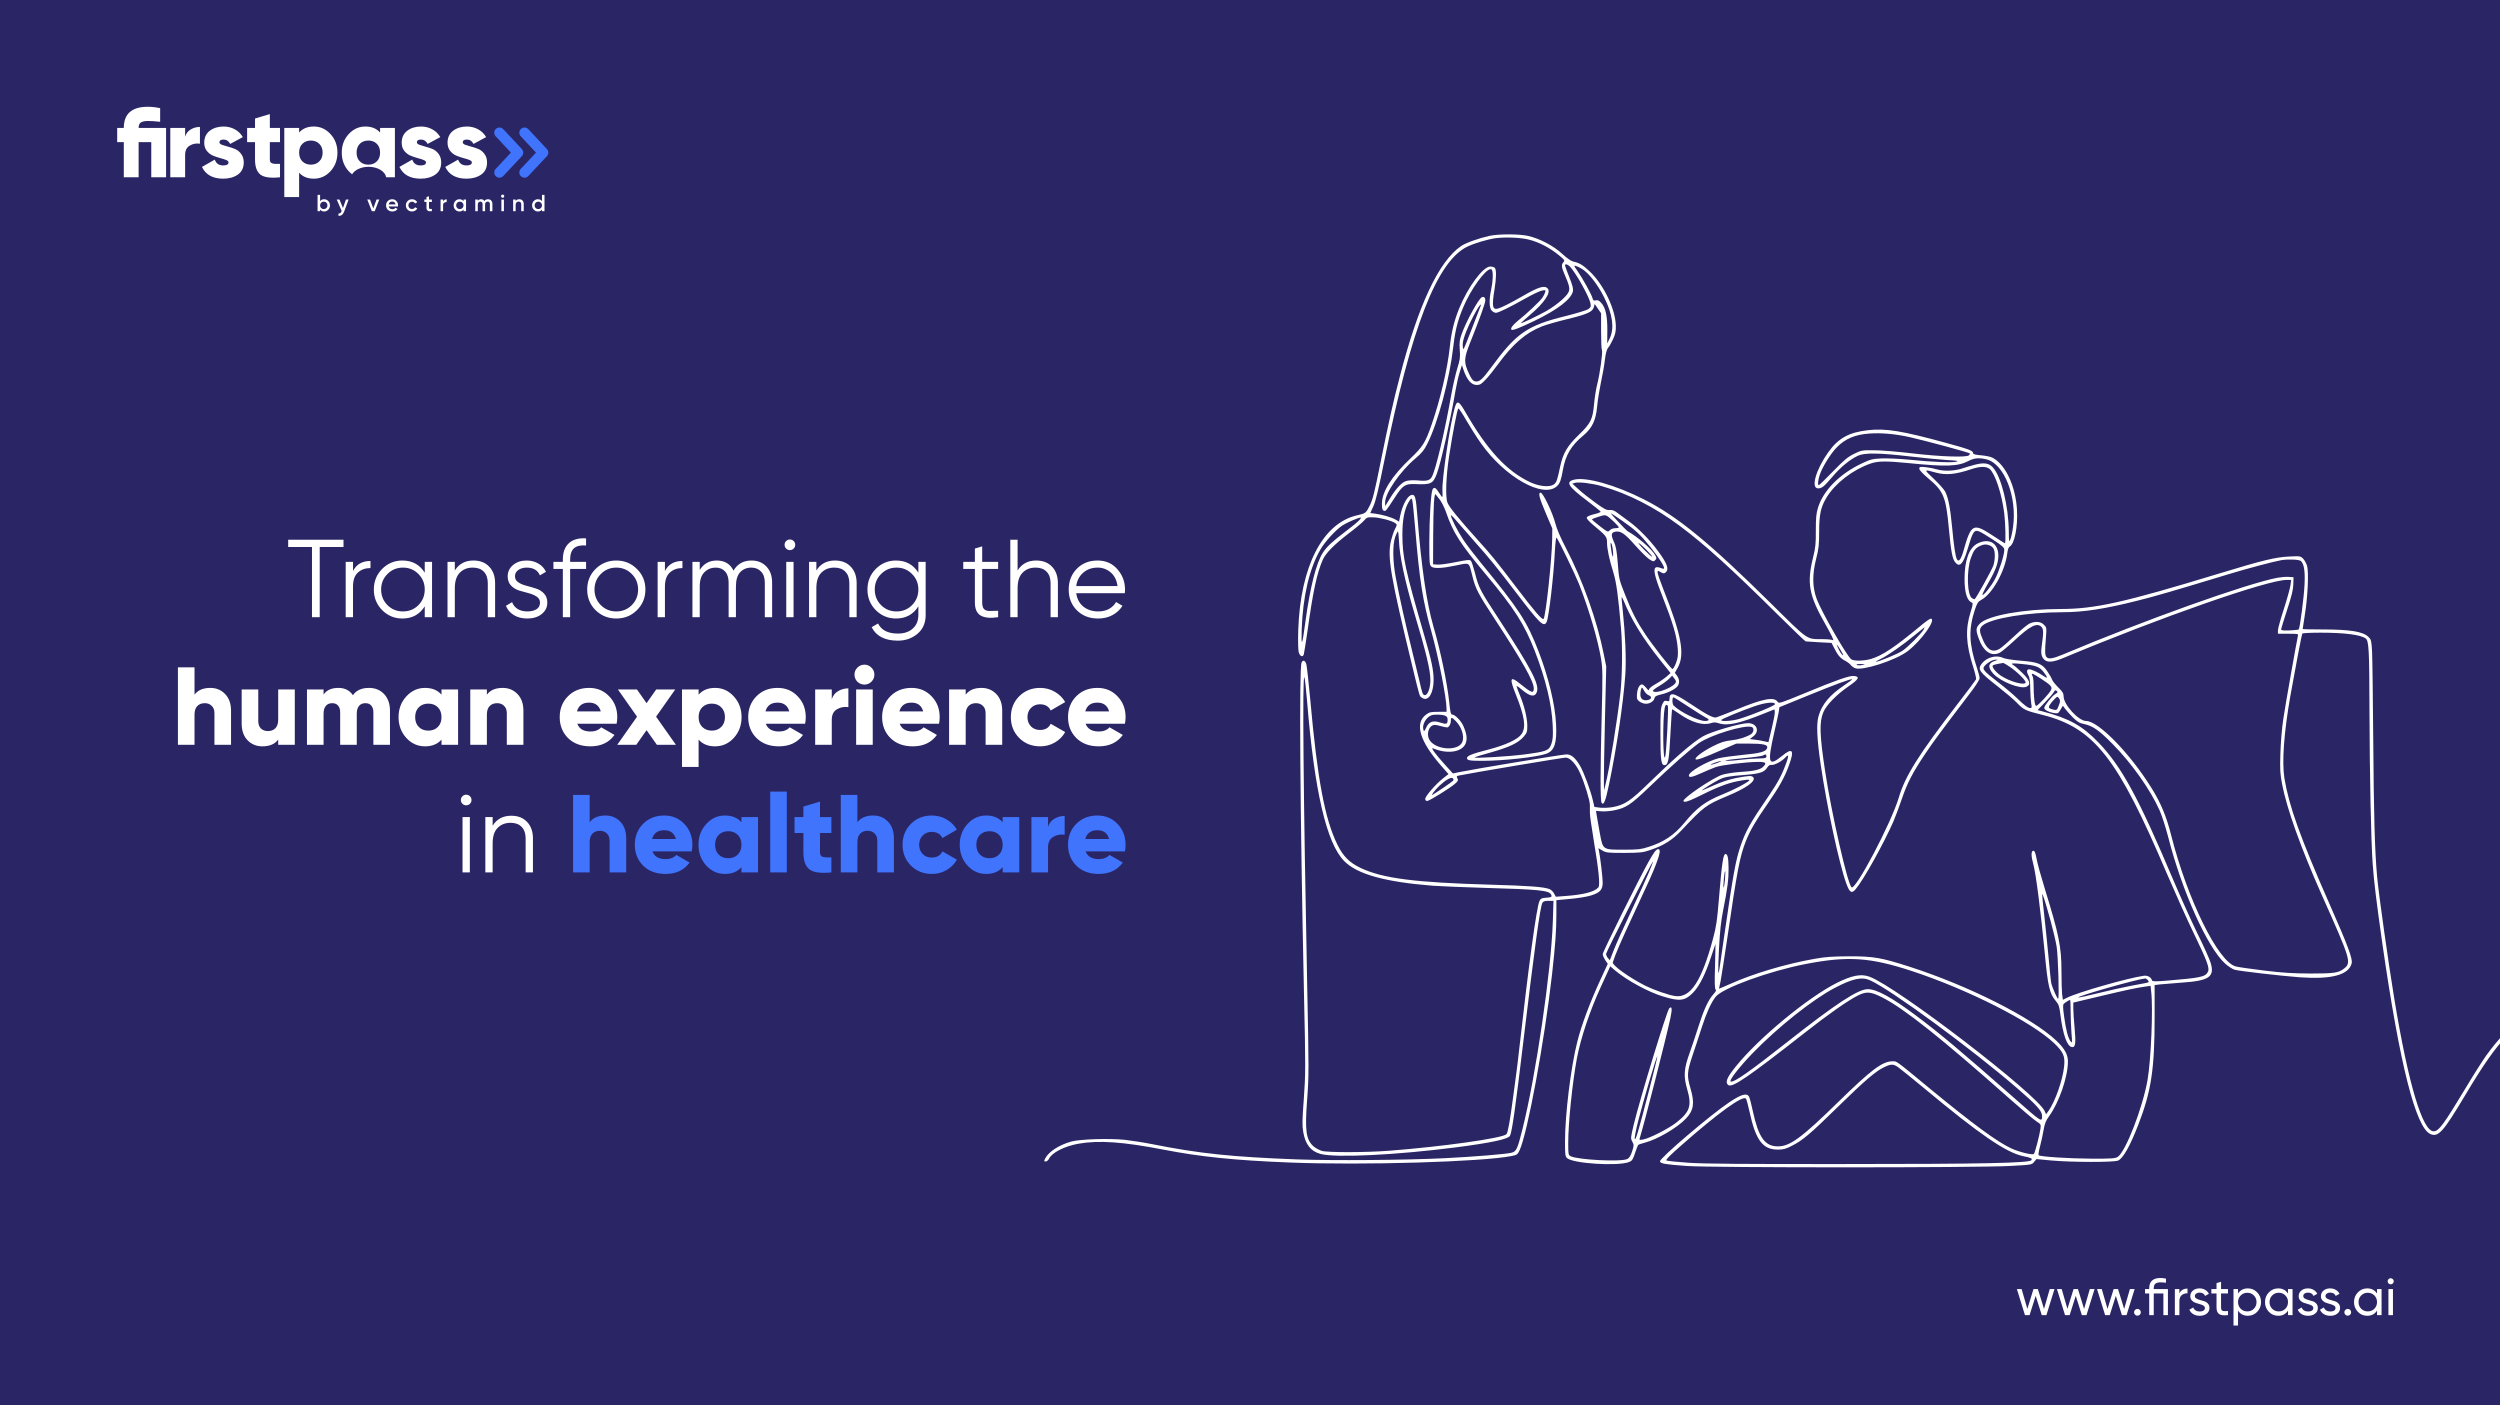
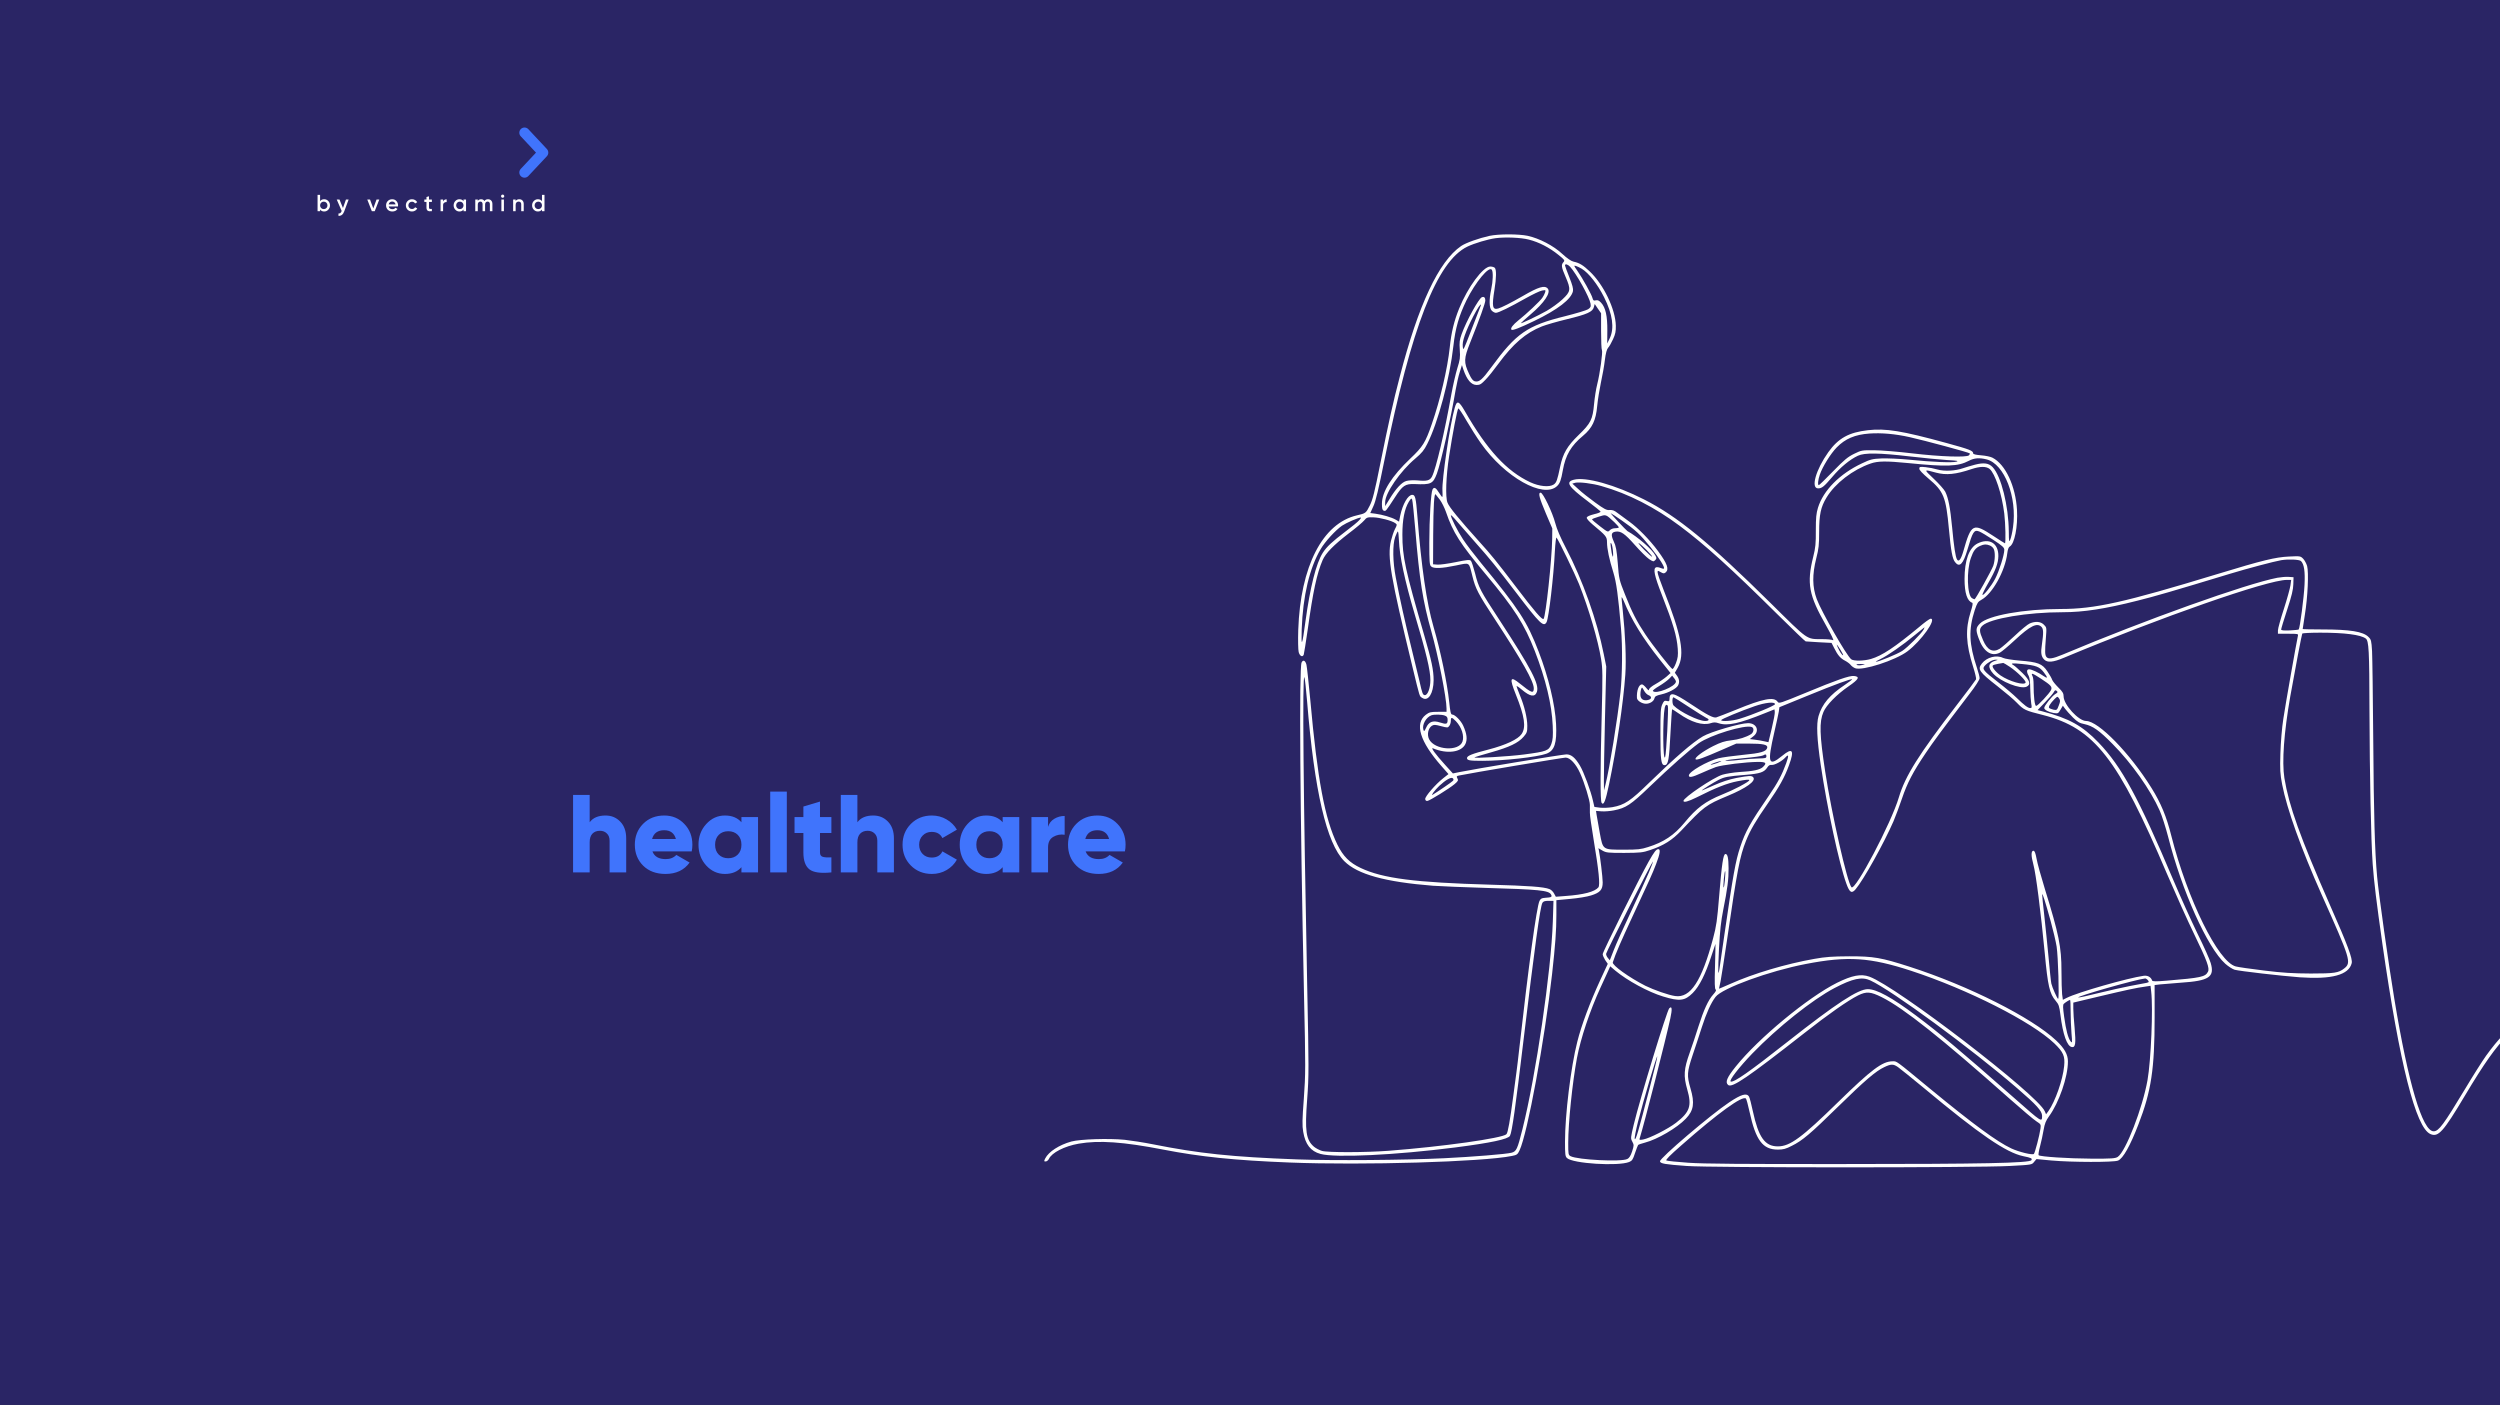
<svg xmlns="http://www.w3.org/2000/svg" width="1920" height="1079" viewBox="0 0 1920 1079" fill="none">
  <rect x="0" y="0" width="1920" height="1079" fill="#333333" stroke="none" />
  <g clip-path="url(#clip0_35_4)">
    <rect width="1920" height="1079" fill="#2A2565" />
-     <path d="M1574.2 990H1577.84L1571.64 1010H1568.08L1563.4 995.2L1558.72 1010H1555.16L1548.96 990H1552.6L1557 1005.2L1561.72 990H1565.08L1569.8 1005.24L1574.2 990ZM1604.98 990H1608.62L1602.42 1010H1598.86L1594.18 995.2L1589.5 1010H1585.94L1579.74 990H1583.38L1587.78 1005.2L1592.5 990H1595.86L1600.58 1005.24L1604.98 990ZM1635.76 990H1639.4L1633.2 1010H1629.64L1624.96 995.2L1620.28 1010H1616.72L1610.52 990H1614.16L1618.56 1005.2L1623.28 990H1626.64L1631.36 1005.24L1635.76 990ZM1641.55 1010.44C1640.83 1010.44 1640.22 1010.19 1639.71 1009.68C1639.2 1009.17 1638.95 1008.56 1638.95 1007.84C1638.95 1007.12 1639.2 1006.51 1639.71 1006C1640.22 1005.49 1640.83 1005.24 1641.55 1005.24C1642.3 1005.24 1642.91 1005.49 1643.39 1006C1643.9 1006.51 1644.15 1007.12 1644.15 1007.84C1644.15 1008.56 1643.9 1009.17 1643.39 1009.68C1642.91 1010.19 1642.3 1010.44 1641.55 1010.44ZM1664.96 990V1010H1661.48V993.36H1654.08V1010H1650.6V993.36H1647.4V990H1650.6V989.4C1650.6 984.12 1653.52 981.48 1659.36 981.48C1660.45 981.48 1661.82 981.653 1663.48 982V985.16C1661.85 984.947 1660.48 984.84 1659.36 984.84C1657.54 984.84 1656.21 985.187 1655.36 985.88C1654.5 986.547 1654.08 987.72 1654.08 989.4V990H1664.96ZM1673.77 993.36C1674.92 990.88 1677 989.64 1680.01 989.64V993.28C1678.3 993.2 1676.84 993.653 1675.61 994.64C1674.38 995.627 1673.77 997.213 1673.77 999.4V1010H1670.29V990H1673.77V993.36ZM1685.67 995.4C1685.67 996.173 1686.06 996.8 1686.83 997.28C1687.6 997.733 1688.54 998.107 1689.63 998.4C1690.72 998.667 1691.82 998.987 1692.91 999.36C1694 999.707 1694.94 1000.32 1695.71 1001.2C1696.48 1002.05 1696.87 1003.16 1696.87 1004.52C1696.87 1006.33 1696.16 1007.79 1694.75 1008.88C1693.36 1009.97 1691.58 1010.52 1689.39 1010.52C1687.44 1010.52 1685.78 1010.09 1684.39 1009.24C1683 1008.39 1682.02 1007.25 1681.43 1005.84L1684.43 1004.12C1684.75 1005.08 1685.35 1005.84 1686.23 1006.4C1687.11 1006.96 1688.16 1007.24 1689.39 1007.24C1690.54 1007.24 1691.48 1007.03 1692.23 1006.6C1692.98 1006.15 1693.35 1005.45 1693.35 1004.52C1693.35 1003.75 1692.96 1003.13 1692.19 1002.68C1691.42 1002.2 1690.48 1001.83 1689.39 1001.56C1688.3 1001.27 1687.2 1000.93 1686.11 1000.56C1685.02 1000.19 1684.08 999.573 1683.31 998.72C1682.54 997.867 1682.15 996.773 1682.15 995.44C1682.15 993.707 1682.82 992.28 1684.15 991.16C1685.51 990.04 1687.2 989.48 1689.23 989.48C1690.86 989.48 1692.3 989.853 1693.55 990.6C1694.83 991.32 1695.79 992.333 1696.43 993.64L1693.51 995.28C1692.79 993.573 1691.36 992.72 1689.23 992.72C1688.24 992.72 1687.4 992.96 1686.71 993.44C1686.02 993.893 1685.67 994.547 1685.67 995.4ZM1711.09 993.36H1705.77V1004.2C1705.77 1005.19 1705.96 1005.89 1706.33 1006.32C1706.73 1006.72 1707.33 1006.93 1708.13 1006.96C1708.93 1006.96 1709.92 1006.93 1711.09 1006.88V1010C1708.05 1010.4 1705.82 1010.16 1704.41 1009.28C1703 1008.37 1702.29 1006.68 1702.29 1004.2V993.36H1698.33V990H1702.29V985.44L1705.77 984.4V990H1711.09V993.36ZM1726.37 989.48C1729.17 989.48 1731.55 990.507 1733.53 992.56C1735.5 994.587 1736.49 997.067 1736.49 1000C1736.49 1002.93 1735.5 1005.43 1733.53 1007.48C1731.55 1009.51 1729.17 1010.52 1726.37 1010.52C1723.06 1010.52 1720.54 1009.2 1718.81 1006.56V1018H1715.33V990H1718.81V993.44C1720.54 990.8 1723.06 989.48 1726.37 989.48ZM1725.93 1007.16C1727.93 1007.16 1729.61 1006.48 1730.97 1005.12C1732.33 1003.73 1733.01 1002.03 1733.01 1000C1733.01 997.973 1732.33 996.28 1730.97 994.92C1729.61 993.533 1727.93 992.84 1725.93 992.84C1723.9 992.84 1722.21 993.533 1720.85 994.92C1719.49 996.28 1718.81 997.973 1718.81 1000C1718.81 1002.03 1719.49 1003.73 1720.85 1005.12C1722.21 1006.48 1723.9 1007.16 1725.93 1007.16ZM1757.2 990H1760.68V1010H1757.2V1006.56C1755.47 1009.2 1752.95 1010.52 1749.64 1010.52C1746.84 1010.52 1744.45 1009.51 1742.48 1007.48C1740.51 1005.43 1739.52 1002.93 1739.52 1000C1739.52 997.067 1740.51 994.587 1742.48 992.56C1744.45 990.507 1746.84 989.48 1749.64 989.48C1752.95 989.48 1755.47 990.8 1757.2 993.44V990ZM1750.08 1007.16C1752.11 1007.16 1753.8 1006.48 1755.16 1005.12C1756.52 1003.73 1757.2 1002.03 1757.2 1000C1757.2 997.973 1756.52 996.28 1755.16 994.92C1753.8 993.533 1752.11 992.84 1750.08 992.84C1748.08 992.84 1746.4 993.533 1745.04 994.92C1743.68 996.28 1743 997.973 1743 1000C1743 1002.03 1743.68 1003.73 1745.04 1005.12C1746.4 1006.48 1748.08 1007.16 1750.08 1007.16ZM1768.91 995.4C1768.91 996.173 1769.3 996.8 1770.07 997.28C1770.85 997.733 1771.78 998.107 1772.87 998.4C1773.97 998.667 1775.06 998.987 1776.15 999.36C1777.25 999.707 1778.18 1000.32 1778.95 1001.2C1779.73 1002.05 1780.11 1003.16 1780.11 1004.52C1780.11 1006.33 1779.41 1007.79 1777.99 1008.88C1776.61 1009.97 1774.82 1010.52 1772.63 1010.52C1770.69 1010.52 1769.02 1010.09 1767.63 1009.24C1766.25 1008.39 1765.26 1007.25 1764.67 1005.84L1767.67 1004.12C1767.99 1005.08 1768.59 1005.84 1769.47 1006.4C1770.35 1006.96 1771.41 1007.24 1772.63 1007.24C1773.78 1007.24 1774.73 1007.03 1775.47 1006.6C1776.22 1006.15 1776.59 1005.45 1776.59 1004.52C1776.59 1003.75 1776.21 1003.13 1775.43 1002.68C1774.66 1002.2 1773.73 1001.83 1772.63 1001.56C1771.54 1001.27 1770.45 1000.93 1769.35 1000.56C1768.26 1000.19 1767.33 999.573 1766.55 998.72C1765.78 997.867 1765.39 996.773 1765.39 995.44C1765.39 993.707 1766.06 992.28 1767.39 991.16C1768.75 990.04 1770.45 989.48 1772.47 989.48C1774.1 989.48 1775.54 989.853 1776.79 990.6C1778.07 991.32 1779.03 992.333 1779.67 993.64L1776.75 995.28C1776.03 993.573 1774.61 992.72 1772.47 992.72C1771.49 992.72 1770.65 992.96 1769.95 993.44C1769.26 993.893 1768.91 994.547 1768.91 995.4ZM1785.98 995.4C1785.98 996.173 1786.37 996.8 1787.14 997.28C1787.92 997.733 1788.85 998.107 1789.94 998.4C1791.04 998.667 1792.13 998.987 1793.22 999.36C1794.32 999.707 1795.25 1000.32 1796.02 1001.2C1796.8 1002.05 1797.18 1003.16 1797.18 1004.52C1797.18 1006.33 1796.48 1007.79 1795.06 1008.88C1793.68 1009.97 1791.89 1010.52 1789.7 1010.52C1787.76 1010.52 1786.09 1010.09 1784.7 1009.24C1783.32 1008.39 1782.33 1007.25 1781.74 1005.84L1784.74 1004.12C1785.06 1005.08 1785.66 1005.84 1786.54 1006.4C1787.42 1006.96 1788.48 1007.24 1789.7 1007.24C1790.85 1007.24 1791.8 1007.03 1792.54 1006.6C1793.29 1006.15 1793.66 1005.45 1793.66 1004.52C1793.66 1003.75 1793.28 1003.13 1792.5 1002.68C1791.73 1002.2 1790.8 1001.83 1789.7 1001.56C1788.61 1001.27 1787.52 1000.93 1786.42 1000.56C1785.33 1000.19 1784.4 999.573 1783.62 998.72C1782.85 997.867 1782.46 996.773 1782.46 995.44C1782.46 993.707 1783.13 992.28 1784.46 991.16C1785.82 990.04 1787.52 989.48 1789.54 989.48C1791.17 989.48 1792.61 989.853 1793.86 990.6C1795.14 991.32 1796.1 992.333 1796.74 993.64L1793.82 995.28C1793.1 993.573 1791.68 992.72 1789.54 992.72C1788.56 992.72 1787.72 992.96 1787.02 993.44C1786.33 993.893 1785.98 994.547 1785.98 995.4ZM1803.07 1010.44C1802.35 1010.44 1801.74 1010.19 1801.23 1009.68C1800.73 1009.17 1800.47 1008.56 1800.47 1007.84C1800.47 1007.12 1800.73 1006.51 1801.23 1006C1801.74 1005.49 1802.35 1005.24 1803.07 1005.24C1803.82 1005.24 1804.43 1005.49 1804.91 1006C1805.42 1006.51 1805.67 1007.12 1805.67 1007.84C1805.67 1008.56 1805.42 1009.17 1804.91 1009.68C1804.43 1010.19 1803.82 1010.44 1803.07 1010.44ZM1825.56 990H1829.04V1010H1825.56V1006.56C1823.83 1009.2 1821.31 1010.52 1818 1010.52C1815.2 1010.52 1812.81 1009.51 1810.84 1007.48C1808.87 1005.43 1807.88 1002.93 1807.88 1000C1807.88 997.067 1808.87 994.587 1810.84 992.56C1812.81 990.507 1815.2 989.48 1818 989.48C1821.31 989.48 1823.83 990.8 1825.56 993.44V990ZM1818.44 1007.16C1820.47 1007.16 1822.16 1006.48 1823.52 1005.12C1824.88 1003.73 1825.56 1002.03 1825.56 1000C1825.56 997.973 1824.88 996.28 1823.52 994.92C1822.16 993.533 1820.47 992.84 1818.44 992.84C1816.44 992.84 1814.76 993.533 1813.4 994.92C1812.04 996.28 1811.36 997.973 1811.36 1000C1811.36 1002.03 1812.04 1003.73 1813.4 1005.12C1814.76 1006.48 1816.44 1007.16 1818.44 1007.16ZM1836.07 986.36C1835.41 986.36 1834.85 986.133 1834.39 985.68C1833.94 985.227 1833.71 984.68 1833.71 984.04C1833.71 983.4 1833.94 982.853 1834.39 982.4C1834.85 981.92 1835.41 981.68 1836.07 981.68C1836.71 981.68 1837.26 981.92 1837.71 982.4C1838.17 982.853 1838.39 983.4 1838.39 984.04C1838.39 984.68 1838.17 985.227 1837.71 985.68C1837.26 986.133 1836.71 986.36 1836.07 986.36ZM1834.31 1010V990H1837.79V1010H1834.31Z" fill="white" />
    <path d="M400.102 99.013C398.49 100.521 398.406 103.05 399.914 104.663L411.652 117.213L399.918 129.737C398.409 131.348 398.491 133.877 400.101 135.386C401.713 136.896 404.242 136.813 405.751 135.203L420.023 119.972C420.992 118.938 421.305 117.525 420.979 116.247C420.823 115.594 420.501 114.971 420.01 114.446L405.752 99.202C404.244 97.59 401.715 97.505 400.102 99.013Z" fill="#4074FC" />
-     <path d="M380.848 99.013C379.235 100.521 379.152 103.05 380.659 104.663L392.398 117.213L380.663 129.737C379.154 131.348 379.236 133.877 380.847 135.386C382.458 136.896 384.988 136.813 386.497 135.203L400.769 119.972C401.737 118.938 402.05 117.525 401.724 116.247C401.569 115.594 401.246 114.971 400.755 114.446L386.498 99.202C384.99 97.59 382.46 97.505 380.848 99.013Z" fill="#4074FC" />
-     <path fill-rule="evenodd" clip-rule="evenodd" d="M127.549 136.162V98.233H106.461C106.461 96.16 107.043 94.769 108.206 94.061C109.419 93.303 111.189 92.923 113.516 92.923C116.196 92.923 119.357 93.126 122.998 93.53V83.062C119.609 82.354 116.449 82 113.516 82C101.227 82 95.082 87.411 95.082 98.233H90V109.157H95.082V136.162H106.461V109.157H116.171V136.162H127.549ZM146.421 99.447C144.297 100.711 142.881 102.557 142.173 104.985V98.233H130.794V136.162H142.173V119.018C142.173 115.579 143.361 113.177 145.738 111.812C148.166 110.396 150.77 109.915 153.551 110.37V97.475C150.972 97.475 148.595 98.132 146.421 99.447ZM168.531 109.308C168.531 110.067 169.163 110.699 170.427 111.205C171.742 111.66 173.31 112.14 175.13 112.646C176.951 113.101 178.771 113.708 180.592 114.467C182.412 115.225 183.955 116.49 185.219 118.26C186.534 119.979 187.192 122.153 187.192 124.783C187.192 128.879 185.674 131.99 182.64 134.114C179.606 136.187 175.863 137.224 171.413 137.224C163.423 137.224 157.987 134.215 155.104 128.197L164.965 122.583C165.977 125.567 168.126 127.059 171.413 127.059C174.144 127.059 175.51 126.275 175.51 124.707C175.51 123.949 174.852 123.317 173.537 122.811C172.273 122.305 170.731 121.825 168.91 121.37C167.089 120.864 165.269 120.232 163.448 119.473C161.628 118.664 160.06 117.425 158.745 115.756C157.481 114.087 156.849 112.039 156.849 109.612C156.849 105.667 158.265 102.608 161.097 100.433C163.979 98.259 167.519 97.171 171.717 97.171C174.852 97.171 177.709 97.879 180.288 99.295C182.868 100.661 184.941 102.658 186.508 105.288L176.799 110.522C175.585 108.297 173.891 107.184 171.717 107.184C169.593 107.184 168.531 107.892 168.531 109.308ZM207.234 109.157H215.047V98.233H207.234V87.613L195.855 91.027V98.233H189.787V109.157H195.855V122.583C195.855 128.096 197.246 131.939 200.027 134.114C202.809 136.238 207.815 136.92 215.047 136.162V125.845C212.265 125.997 210.268 125.871 209.054 125.466C207.841 125.061 207.234 124.1 207.234 122.583V109.157ZM241.026 97.171C246.032 97.171 250.306 99.118 253.845 103.012C257.385 106.856 259.155 111.584 259.155 117.198C259.155 122.811 257.385 127.565 253.845 131.459C250.306 135.302 246.032 137.224 241.026 137.224C236.17 137.224 232.403 135.681 229.722 132.596V151.333H218.344V98.233H229.722V101.799C232.403 98.714 236.17 97.171 241.026 97.171ZM232.226 123.949C233.945 125.618 236.12 126.452 238.75 126.452C241.379 126.452 243.529 125.618 245.198 123.949C246.917 122.28 247.777 120.029 247.777 117.198C247.777 114.366 246.917 112.115 245.198 110.446C243.529 108.777 241.379 107.943 238.75 107.943C236.12 107.943 233.945 108.777 232.226 110.446C230.557 112.115 229.722 114.366 229.722 117.198C229.722 120.029 230.557 122.28 232.226 123.949ZM303.285 98.233H291.906V101.799C289.226 98.714 285.458 97.171 280.603 97.171C275.597 97.171 271.323 99.118 267.783 103.012C264.244 106.856 262.474 111.584 262.474 117.198C262.474 122.811 264.244 127.565 267.783 131.459C268.62 132.367 269.499 133.168 270.417 133.862C272.408 130.49 277.323 128.104 283.073 128.104C290.059 128.104 295.815 131.627 296.587 136.162H303.285V98.233ZM282.879 126.452C280.199 126.452 278.025 125.618 276.356 123.949C274.687 122.28 273.853 120.029 273.853 117.198C273.853 114.366 274.687 112.115 276.356 110.446C278.025 108.777 280.199 107.943 282.879 107.943C285.559 107.943 287.734 108.777 289.402 110.446C291.071 112.115 291.906 114.366 291.906 117.198C291.906 120.029 291.071 122.28 289.402 123.949C287.734 125.618 285.559 126.452 282.879 126.452ZM320.179 109.308C320.179 110.067 320.811 110.699 322.076 111.205C323.39 111.66 324.957 112.14 326.778 112.646C328.599 113.101 330.42 113.708 332.24 114.467C334.06 115.225 335.603 116.49 336.868 118.26C338.182 119.979 338.839 122.153 338.839 124.783C338.839 128.879 337.323 131.99 334.288 134.114C331.254 136.187 327.511 137.224 323.061 137.224C315.071 137.224 309.635 134.215 306.752 128.197L316.613 122.583C317.625 125.567 319.774 127.059 323.061 127.059C325.792 127.059 327.158 126.275 327.158 124.707C327.158 123.949 326.5 123.317 325.186 122.811C323.921 122.305 322.379 121.825 320.558 121.37C318.738 120.864 316.917 120.232 315.096 119.473C313.275 118.664 311.708 117.425 310.394 115.756C309.129 114.087 308.496 112.039 308.496 109.612C308.496 105.667 309.913 102.608 312.745 100.433C315.628 98.259 319.167 97.171 323.365 97.171C326.5 97.171 329.358 97.879 331.937 99.295C334.515 100.661 336.589 102.658 338.157 105.288L328.447 110.522C327.233 108.297 325.539 107.184 323.365 107.184C321.241 107.184 320.179 107.892 320.179 109.308ZM357.294 111.205C356.03 110.699 355.397 110.067 355.397 109.308C355.397 107.892 356.459 107.184 358.584 107.184C360.758 107.184 362.452 108.297 363.666 110.522L373.376 105.288C371.807 102.658 369.734 100.661 367.156 99.295C364.576 97.879 361.719 97.171 358.584 97.171C354.386 97.171 350.846 98.259 347.964 100.433C345.132 102.608 343.715 105.667 343.715 109.612C343.715 112.039 344.348 114.087 345.612 115.756C346.927 117.425 348.494 118.664 350.315 119.473C352.136 120.232 353.956 120.864 355.777 121.37C357.598 121.825 359.14 122.305 360.404 122.811C361.719 123.317 362.377 123.949 362.377 124.707C362.377 126.275 361.011 127.059 358.28 127.059C354.993 127.059 352.843 125.567 351.832 122.583L341.971 128.197C344.854 134.215 350.289 137.224 358.28 137.224C362.73 137.224 366.472 136.187 369.507 134.114C372.542 131.99 374.058 128.879 374.058 124.783C374.058 122.153 373.401 119.979 372.086 118.26C370.822 116.49 369.279 115.225 367.459 114.467C365.638 113.708 363.818 113.101 361.997 112.646C360.176 112.14 358.609 111.66 357.294 111.205Z" fill="white" />
    <path d="M248.96 153.013C250.19 153.013 251.239 153.467 252.111 154.374C252.983 155.281 253.418 156.397 253.418 157.722C253.418 159.036 252.983 160.152 252.111 161.071C251.239 161.978 250.19 162.432 248.96 162.432C247.599 162.432 246.555 161.924 245.826 160.91V162.199H243.892V149.665H245.826V154.517C246.555 153.515 247.599 153.013 248.96 153.013ZM246.632 159.782C247.169 160.319 247.844 160.587 248.655 160.587C249.467 160.587 250.142 160.319 250.679 159.782C251.216 159.233 251.485 158.546 251.485 157.722C251.485 156.899 251.216 156.218 250.679 155.681C250.142 155.132 249.467 154.858 248.655 154.858C247.844 154.858 247.169 155.132 246.632 155.681C246.095 156.218 245.826 156.899 245.826 157.722C245.826 158.546 246.095 159.233 246.632 159.782ZM265.69 153.246H267.75L264.312 162.485C263.452 164.801 261.995 165.899 259.943 165.78V163.972C260.551 164.007 261.041 163.876 261.411 163.578C261.78 163.291 262.085 162.838 262.324 162.217L262.414 162.038L258.618 153.246H260.73L263.398 159.746L265.69 153.246ZM289.174 153.246H291.287L287.795 162.199H285.557L282.066 153.246H284.179L286.685 160.05L289.174 153.246ZM298.518 158.546C298.661 159.227 298.989 159.752 299.503 160.122C300.017 160.48 300.643 160.659 301.383 160.659C302.409 160.659 303.179 160.289 303.693 159.549L305.287 160.48C304.404 161.781 303.096 162.432 301.365 162.432C299.909 162.432 298.733 161.99 297.838 161.107C296.942 160.211 296.495 159.083 296.495 157.722C296.495 156.385 296.937 155.269 297.82 154.374C298.703 153.467 299.838 153.013 301.222 153.013C302.535 153.013 303.609 153.473 304.445 154.392C305.292 155.311 305.716 156.427 305.716 157.74C305.716 157.943 305.693 158.212 305.645 158.546H298.518ZM298.5 156.97H303.765C303.634 156.242 303.329 155.693 302.851 155.323C302.386 154.953 301.836 154.768 301.204 154.768C300.488 154.768 299.891 154.965 299.414 155.359C298.936 155.753 298.631 156.29 298.5 156.97ZM316.426 162.432C315.077 162.432 313.949 161.978 313.042 161.071C312.146 160.164 311.699 159.048 311.699 157.722C311.699 156.385 312.146 155.269 313.042 154.374C313.949 153.467 315.077 153.013 316.426 153.013C317.298 153.013 318.091 153.222 318.807 153.64C319.524 154.058 320.061 154.619 320.419 155.323L318.754 156.29C318.551 155.86 318.24 155.526 317.823 155.287C317.416 155.037 316.945 154.911 316.408 154.911C315.62 154.911 314.958 155.18 314.42 155.717C313.896 156.254 313.633 156.923 313.633 157.722C313.633 158.522 313.896 159.191 314.42 159.728C314.958 160.265 315.62 160.534 316.408 160.534C316.933 160.534 317.405 160.408 317.823 160.158C318.252 159.907 318.575 159.573 318.789 159.155L320.455 160.104C320.073 160.82 319.524 161.387 318.807 161.805C318.091 162.223 317.298 162.432 316.426 162.432ZM331.683 155.108H329.462V159.406C329.462 159.776 329.546 160.044 329.713 160.211C329.881 160.367 330.125 160.456 330.447 160.48C330.782 160.492 331.193 160.486 331.683 160.462V162.199C330.203 162.378 329.14 162.253 328.495 161.823C327.851 161.381 327.528 160.575 327.528 159.406V155.108H325.881V153.246H327.528V151.312L329.462 150.739V153.246H331.683V155.108ZM340.292 154.75C340.781 153.64 341.701 153.085 343.05 153.085V155.18C342.31 155.132 341.665 155.311 341.116 155.717C340.567 156.111 340.292 156.768 340.292 157.687V162.199H338.359V153.246H340.292V154.75ZM355.984 153.246H357.918V162.199H355.984V160.91C355.256 161.924 354.212 162.432 352.851 162.432C351.621 162.432 350.571 161.978 349.699 161.071C348.828 160.152 348.392 159.036 348.392 157.722C348.392 156.397 348.828 155.281 349.699 154.374C350.571 153.467 351.621 153.013 352.851 153.013C354.212 153.013 355.256 153.515 355.984 154.517V153.246ZM351.132 159.782C351.669 160.319 352.344 160.587 353.155 160.587C353.967 160.587 354.641 160.319 355.179 159.782C355.716 159.233 355.984 158.546 355.984 157.722C355.984 156.899 355.716 156.218 355.179 155.681C354.641 155.132 353.967 154.858 353.155 154.858C352.344 154.858 351.669 155.132 351.132 155.681C350.595 156.218 350.326 156.899 350.326 157.722C350.326 158.546 350.595 159.233 351.132 159.782ZM374.784 153.013C375.798 153.013 376.616 153.342 377.237 153.998C377.857 154.655 378.168 155.538 378.168 156.648V162.199H376.234V156.773C376.234 156.153 376.078 155.675 375.768 155.341C375.457 154.995 375.034 154.822 374.497 154.822C373.9 154.822 373.423 155.019 373.065 155.413C372.718 155.807 372.545 156.397 372.545 157.185V162.199H370.612V156.773C370.612 156.153 370.462 155.675 370.164 155.341C369.877 154.995 369.466 154.822 368.928 154.822C368.343 154.822 367.865 155.025 367.496 155.431C367.126 155.824 366.941 156.409 366.941 157.185V162.199H365.007V153.246H366.941V154.32C367.514 153.449 368.367 153.013 369.501 153.013C370.647 153.013 371.495 153.485 372.044 154.428C372.641 153.485 373.554 153.013 374.784 153.013ZM386.898 151.545C386.66 151.784 386.373 151.903 386.039 151.903C385.704 151.903 385.412 151.784 385.161 151.545C384.923 151.294 384.803 151.002 384.803 150.668C384.803 150.333 384.923 150.047 385.161 149.808C385.4 149.557 385.693 149.432 386.039 149.432C386.385 149.432 386.678 149.557 386.916 149.808C387.155 150.047 387.274 150.333 387.274 150.668C387.274 151.002 387.149 151.294 386.898 151.545ZM385.072 162.199V153.246H387.006V162.199H385.072ZM398.794 153.013C399.821 153.013 400.651 153.342 401.283 153.998C401.916 154.655 402.232 155.556 402.232 156.702V162.199H400.298V156.899C400.298 156.23 400.119 155.717 399.761 155.359C399.403 155.001 398.914 154.822 398.293 154.822C397.612 154.822 397.064 155.037 396.646 155.466C396.228 155.884 396.019 156.529 396.019 157.4V162.199H394.085V153.246H396.019V154.392C396.604 153.473 397.53 153.013 398.794 153.013ZM416.24 149.665H418.174V162.199H416.24V160.91C415.512 161.924 414.467 162.432 413.107 162.432C411.877 162.432 410.827 161.978 409.955 161.071C409.083 160.152 408.648 159.036 408.648 157.722C408.648 156.397 409.083 155.281 409.955 154.374C410.827 153.467 411.877 153.013 413.107 153.013C414.467 153.013 415.512 153.515 416.24 154.517V149.665ZM411.388 159.782C411.925 160.319 412.6 160.587 413.411 160.587C414.222 160.587 414.897 160.319 415.434 159.782C415.971 159.233 416.24 158.546 416.24 157.722C416.24 156.899 415.971 156.218 415.434 155.681C414.897 155.132 414.222 154.858 413.411 154.858C412.6 154.858 411.925 155.132 411.388 155.681C410.85 156.218 410.582 156.899 410.582 157.722C410.582 158.546 410.85 159.233 411.388 159.782Z" fill="white" />
    <path d="M1144.02 181.117C1135.75 182.936 1125.75 186.493 1122.11 188.974C1104.99 200.719 1089.27 234.133 1075.05 289.217C1069.92 308.736 1066.28 325.278 1059.99 356.459C1055.69 378.046 1054.2 383.918 1051.97 388.302C1049.08 394.091 1048.83 394.257 1042.29 395.745C1015.74 401.783 998.706 434.949 997.052 483.83C996.803 491.604 996.969 499.214 997.382 500.785C998.209 503.928 1000.36 505.003 1001.27 502.77C1001.52 502.026 1002.92 493.341 1004.33 483.499C1008.38 454.22 1011.36 440.491 1015.74 430.235C1018.06 424.859 1024.35 418.49 1035.84 409.64C1041.22 405.588 1046.51 401.121 1047.67 399.715C1049.65 397.317 1050.23 397.151 1054.78 397.317C1059.91 397.482 1068.93 399.881 1071.57 401.783C1073.06 402.858 1073.06 403.024 1071.32 406.332C1070.33 408.234 1069.01 412.287 1068.26 415.347C1065.37 427.671 1067.85 442.393 1084.81 512.364C1090.68 536.515 1090.02 534.53 1092.33 536.019C1096.88 538.997 1100.93 532.545 1101.02 522.455C1101.02 514.763 1099.53 507.567 1093.82 487.965C1079.18 437.513 1077.03 427.505 1077.03 410.55C1077.03 399.054 1078.68 390.783 1081.99 385.324C1083.73 382.595 1084.06 382.429 1084.56 383.835C1084.89 384.662 1085.96 395.084 1086.96 406.911C1090.1 445.122 1092.75 461.912 1099.28 484.988C1104.41 503.101 1110.94 536.102 1110.94 544.207V546.688H1104.49C1098.7 546.688 1097.71 546.937 1095.06 548.922C1086.21 555.704 1090.43 569.516 1107.05 588.374L1112.43 594.494L1108.54 597.554C1102.42 602.351 1094.32 611.78 1094.56 613.682C1094.73 614.84 1095.31 615.254 1096.38 615.088C1098.37 614.675 1113.01 605.66 1117.14 602.186C1119.87 599.87 1120.12 599.291 1119.29 597.802C1118.47 596.231 1118.63 595.983 1120.7 595.569C1128.31 593.915 1200.27 581.84 1202.42 581.84C1205.81 581.84 1210.36 586.719 1213.5 593.75C1216.89 601.193 1221.11 614.923 1221.03 618.231C1221.03 619.803 1221.03 622.532 1221.03 624.186C1220.94 625.84 1222.27 634.938 1223.84 644.45C1227.89 668.601 1228.97 679.766 1227.56 681.503C1224.75 684.894 1216.23 687.128 1202.33 688.12L1194.89 688.699L1193.48 686.135C1192.74 684.729 1191.17 683.24 1190.01 682.827C1185.71 681.09 1173.8 680.263 1144.85 679.436C1086.71 677.781 1061.98 674.639 1045.02 666.616C1036.42 662.563 1031.54 657.683 1027.07 648.585C1017.48 628.983 1011.77 598.629 1006.31 537.59C1005.07 524.357 1003.75 512.199 1003.34 510.462C1002.51 507.236 1000.77 506.409 999.616 508.808C997.631 513.026 998.458 623.69 1001.44 762.558C1002.76 820.536 1002.68 824.837 1001.35 843.612C1000.11 859.906 1000.03 864.537 1000.86 869.252C1002.51 878.929 1006.56 884.139 1014.09 886.207C1025.42 889.35 1071.65 887.117 1117.64 881.244C1145.18 877.688 1158.25 874.876 1159.66 872.312C1161.23 869.417 1163.96 850.146 1170 799.363C1178.76 726.414 1182.81 696.722 1184.55 693.413C1185.21 692.255 1186.37 691.842 1189.27 691.842H1193.07L1192.57 707.722C1191.33 745.685 1179.59 825.912 1169.25 867.184C1165.36 882.651 1164.62 884.305 1160.81 885.297C1156.76 886.372 1130.96 888.44 1109.29 889.515C1078.68 891.004 1023.52 891.418 996.39 890.425C945.607 888.523 920.877 885.876 885.147 878.763C878.53 877.44 868.936 875.951 863.808 875.372C851.567 874.132 829.401 874.876 822.785 876.696C813.521 879.259 805.416 884.47 802.769 889.598C801.694 891.831 801.694 891.997 803.1 891.997C803.927 891.997 805.085 891.087 805.581 890.012C807.732 885.297 817.491 880.252 828.409 878.35C844.041 875.62 862.65 876.944 893.418 882.899C921.87 888.44 948.336 891.17 990.6 892.824C1046.51 895.057 1138.81 892.327 1161.15 887.778C1165.03 887.034 1165.53 886.621 1167.02 883.478C1173.14 870.41 1186.21 799.446 1192 748.084C1194.48 725.67 1195.3 714.752 1195.3 702.594V691.346L1205.89 690.353C1211.68 689.857 1218.88 688.699 1221.94 687.706C1228.88 685.556 1230.87 683.323 1230.87 677.699C1230.87 673.977 1228.88 657.435 1227.97 653.217L1227.56 651.397L1230.62 653.217C1233.52 654.871 1234.76 655.037 1247.41 655.037C1259.82 654.954 1261.64 654.788 1267.43 652.803C1277.76 649.33 1284.3 645.194 1291.25 637.833C1308.61 619.389 1310.1 618.231 1326.73 611.284C1341.28 605.246 1348.81 599.787 1346.5 596.975C1345.34 595.569 1343.27 595.652 1333.59 597.471C1328.13 598.547 1322.26 600.449 1316.14 603.178C1311.1 605.411 1306.96 607.231 1306.96 607.066C1306.96 606.652 1316.06 600.862 1319.86 598.96C1324.49 596.644 1326.65 596.231 1340.71 595.073C1351.71 594.163 1354.93 593.088 1357.25 589.449C1358.24 587.877 1359.23 587.298 1360.56 587.464C1362.62 587.795 1368.5 584.652 1370.98 581.922C1373.79 578.862 1373.95 580.02 1371.8 586.14C1368.58 595.073 1365.35 601.028 1358.41 611.201C1344.18 631.878 1340.46 638.578 1336.49 650.488C1332.93 660.992 1330.95 672.24 1324.33 717.895C1322.51 730.632 1320.77 742.46 1320.52 744.196C1319.45 751.144 1319.37 745.685 1320.19 728.565C1320.94 714.669 1321.68 707.639 1323.5 698.459C1326.65 682.827 1327.64 675.052 1327.55 666.781C1327.47 658.841 1326.81 655.864 1325.16 655.864C1323.42 655.864 1322.34 663.473 1320.28 688.616C1318.79 706.812 1318.21 711.113 1315.64 720.707C1306.88 753.542 1298.28 766.693 1286.53 764.956C1281.57 764.295 1270.07 760.242 1263.7 757.099C1251.3 750.813 1237.9 741.219 1238.64 739.068C1240.55 732.948 1244.93 722.858 1253.78 703.835C1267.67 673.977 1268.67 671.909 1271.89 663.556C1274.87 655.864 1275.45 652.142 1273.63 652.142C1271.97 652.142 1270.49 654.127 1266.19 661.653C1259.07 674.308 1230.87 731.046 1230.87 732.783C1230.87 733.692 1231.78 735.76 1232.77 737.332L1234.76 740.226L1229.13 752.385C1221.03 770.001 1214.49 787.453 1211.35 800.107C1206.39 819.544 1201.92 856.184 1201.92 876.861C1201.92 886.455 1202.09 888.027 1203.41 889.35C1207.71 893.651 1242.86 895.801 1251.21 892.41C1253.45 891.5 1254.11 890.508 1255.68 885.628C1256.67 882.568 1257.83 879.756 1258.08 879.342C1258.41 879.011 1260.81 878.184 1263.37 877.523C1272.88 875.041 1287.94 866.274 1294.72 859.161C1300.76 852.875 1301.67 847.251 1298.28 835.838C1295.46 826.161 1295.63 823.266 1299.85 810.611C1301.92 804.656 1305.06 794.897 1306.96 789.024C1310.6 777.776 1313.99 770.25 1317.55 765.618C1322.68 758.919 1358.65 745.768 1387.02 740.309C1419.11 734.106 1436.23 735.264 1467.83 745.602C1511.42 759.911 1560.21 784.641 1577.67 801.265C1584.7 808.047 1586.02 811.108 1585.27 818.717C1584.28 829.221 1578.41 845.928 1573.2 853.289L1571.38 855.77L1570.39 853.454C1565.01 840.8 1456.5 757.512 1435.66 750.069C1429.29 747.753 1422.34 749.076 1410.84 754.783C1388.51 765.949 1350.55 797.295 1333.1 819.048C1326.23 827.567 1324.74 831.206 1327.22 833.274C1330.2 835.755 1342.36 827.401 1385.53 793.573C1404.23 778.851 1419.28 768.347 1427.05 764.46C1433.42 761.317 1436.65 761.565 1445.25 765.866C1461.96 774.22 1491.15 797.461 1543.51 843.943C1552.85 852.214 1562.03 859.988 1564.02 861.229C1567.41 863.379 1567.49 863.628 1567.08 866.771C1566.42 871.733 1562.86 885.38 1562.03 886.207C1560.96 887.282 1550.54 884.718 1544.66 881.989C1533.58 876.778 1515.47 863.462 1482.3 836.168C1454.93 813.589 1456.91 815.078 1453.44 815.078C1445.66 815.078 1437.14 821.529 1411.83 846.259C1383.71 873.801 1374.7 880.417 1365.44 880.417C1355.43 880.417 1350.55 873.553 1346.16 853.289C1345.09 848.078 1343.77 843.116 1343.27 842.289C1341.62 839.146 1337.31 840.386 1328.05 846.59C1313.99 855.936 1274.46 889.598 1274.87 891.914C1275.2 893.651 1278.51 894.23 1295.38 895.47C1313.99 896.876 1517.78 896.876 1543.51 895.47C1560.46 894.561 1560.46 894.561 1562.2 892.327L1564.02 890.177L1575.43 891.252C1590.82 892.658 1623.32 892.741 1626.63 891.335C1630.52 889.763 1635.98 880.004 1642.34 863.462C1652.19 837.988 1654.75 820.867 1654.75 781.415V756.52L1658.89 756.024C1661.2 755.776 1668.4 755.197 1675.01 754.7C1696.6 753.294 1700.98 750.317 1697.84 739.647C1697.18 737.166 1692.55 726.828 1687.5 716.654C1682.54 706.399 1674.35 688.203 1669.22 676.127C1642.34 612.524 1629.44 588.787 1611.74 570.343C1599.25 557.358 1589.16 551.734 1568.4 546.275L1564.85 545.365L1570.55 539.41C1573.78 536.102 1576.76 532.628 1577.33 531.553C1578.16 529.981 1578.58 529.816 1579.57 530.643C1580.56 531.47 1580.39 531.884 1578.41 533.042C1575.93 534.53 1569.97 542.057 1569.97 543.711C1569.97 545.117 1573.36 546.937 1577.17 547.598C1580.56 548.094 1580.73 548.012 1582.46 545.034L1584.28 541.974L1585.94 544.29C1586.93 545.613 1589.58 548.591 1591.97 550.989C1595.53 554.463 1597.02 555.373 1600.82 556.117C1607.28 557.523 1612.16 560.914 1622.49 571.418C1637.05 586.058 1651.61 606.652 1658.64 622.532C1660.37 626.419 1663.27 635.517 1665.09 642.548C1675.68 684.15 1695.28 727.82 1709.01 740.144C1711.32 742.211 1714.55 744.279 1716.2 744.775C1720.26 745.851 1751.93 749.49 1766.24 750.565C1790.89 752.302 1803.87 748.745 1806.11 739.73C1806.93 736.339 1803.05 725.918 1789.23 694.654C1766.49 642.961 1757.89 618.893 1754.41 597.554C1752.43 584.982 1754.08 562.734 1758.96 534.696C1762.6 514.184 1767.73 487.304 1768.14 486.559C1768.39 486.228 1774.59 485.898 1781.96 485.898C1800.73 485.898 1812.89 487.469 1816.86 490.364C1819.26 492.101 1819.67 498.883 1819.75 546.275C1819.92 595.238 1820.91 645.773 1822.23 663.721C1823.23 677.533 1825.13 692.834 1829.68 724.925C1842.99 817.476 1855.32 866.274 1866.65 870.989C1872.6 873.553 1876.49 869.252 1892.95 841.627C1908 816.401 1916.44 804.574 1926.03 794.814C1936.79 783.897 1944.64 778.851 1955.15 776.205C1969.37 772.483 1979.22 774.881 1998.9 786.709C2037.77 810.032 2070.53 815.16 2091.7 801.265C2094.01 799.694 2096 797.874 2096 797.213C2096 795.558 2094.59 795.807 2091.62 798.04C2084.01 803.664 2075.74 806.062 2063.33 805.98C2043.98 805.98 2025.45 799.446 1997.91 782.987C1984.51 775.047 1975.58 772.069 1964.99 772.069C1946.55 772.069 1927.69 785.22 1909.33 810.777C1906.51 814.747 1899.24 826.161 1893.28 836.168C1876.66 863.793 1872.94 868.838 1869.05 868.838C1860.45 868.838 1849.53 832.198 1838.78 766.776C1834.48 740.805 1826.7 685.804 1825.63 673.232C1823.81 653.465 1823.06 625.84 1822.65 567.779C1822.4 535.275 1821.99 504.755 1821.74 500.041C1821.24 492.018 1821.08 491.191 1818.93 489.123C1814.87 485.071 1804.95 483.416 1783.61 483.416C1775.26 483.416 1768.47 483.251 1768.47 483.086C1768.47 482.92 1769.22 478.04 1770.13 472.168C1772.36 458.521 1773.19 439.664 1771.87 434.701C1771.29 432.716 1769.88 430.152 1768.8 429.077C1766.74 427.009 1766.49 427.009 1757.89 427.423C1747.47 427.919 1737.87 430.235 1703.13 440.821C1631.18 462.739 1608.85 467.702 1582.63 467.702C1554.34 467.702 1526.8 472.664 1520.6 478.867C1517.45 482.01 1517.29 483.664 1519.44 489.785C1523.08 500.372 1529.36 504.672 1535.98 501.199C1537.3 500.537 1542.43 496.236 1547.31 491.687C1559.22 480.604 1564.43 478.04 1567.82 481.431C1569.39 482.92 1569.48 486.063 1568.24 494.499C1567.16 501.447 1567.58 504.176 1569.97 506.575C1572.45 509.056 1576.84 508.642 1584.86 505.251C1659.8 473.905 1741.51 445.37 1756.23 445.37H1759.62L1759.05 449.589C1758.71 451.904 1756.48 460.01 1754 467.702C1751.52 475.311 1749.45 482.672 1749.45 484.161V486.725H1757.31C1765.08 486.725 1765.17 486.725 1764.75 488.544C1763.68 493.341 1755.16 541.395 1753.59 552.064C1752.51 559.012 1751.6 570.095 1751.35 578.531C1750.94 591.186 1751.11 594.246 1752.68 602.434C1756.32 621.292 1767.23 651.646 1783.11 687.293C1805.28 736.918 1806.02 739.317 1800.32 743.783C1796.02 747.174 1792.87 747.67 1774.68 747.67C1760.86 747.587 1753.42 747.174 1738.7 745.354C1728.44 744.114 1718.68 742.708 1717.03 742.211C1703.55 738.655 1679.98 690.767 1667.57 641.886C1663.85 627.081 1659.63 616.825 1652.35 605.163C1635.81 578.531 1611.58 553.719 1602.15 553.719C1596.36 553.719 1584.86 541.147 1584.86 534.861C1584.86 532.545 1584.12 531.222 1580.81 527.996C1578.58 525.763 1576.42 523.116 1576.09 522.124C1575.76 521.049 1574.11 518.154 1572.37 515.59C1568.4 509.635 1565.18 508.477 1550.95 507.319C1545.24 506.823 1539.54 505.913 1538.3 505.251C1533.33 502.77 1525.81 504.755 1522.09 509.552C1518.53 514.019 1519.85 515.921 1534.24 527.169C1540.03 531.718 1546.65 537.26 1548.88 539.658C1554.26 545.2 1555.25 545.696 1568.82 549.087C1608.52 559.177 1626.46 582.253 1664.26 671.165C1670.8 686.383 1680.14 707.226 1685.1 717.399C1695.03 737.911 1697.18 743.7 1695.69 746.347C1693.71 750.234 1690.31 750.979 1664.26 753.129C1655.58 753.873 1653.1 753.791 1652.85 753.046C1651.94 750.4 1649.46 748.994 1646.31 749.407C1634.4 751.061 1595.45 762.144 1587.26 766.362L1584.28 767.851L1583.7 763.55C1583.46 761.152 1583.21 753.212 1583.21 745.851C1583.21 727.158 1581.22 717.564 1570.47 682.744C1567.58 673.398 1564.68 662.977 1564.1 659.586C1563.27 655.119 1562.61 653.382 1561.7 653.382C1559.8 653.382 1559.8 657.187 1561.62 663.886C1563.61 670.999 1567.33 700.361 1570.39 732.204C1572.7 757.182 1574.11 763.219 1578.74 768.595C1581.14 771.408 1581.55 772.731 1582.38 779.182C1584.28 794.566 1587.51 803.664 1591.23 804.16C1593.96 804.574 1594.37 801.431 1593.3 789.438C1592.72 783.731 1592.3 777.032 1592.3 774.55V770.001L1612.4 765.204C1632.67 760.407 1640.85 758.588 1647.8 757.678L1651.61 757.099L1652.1 761.483C1653.67 774.054 1651.94 814.581 1649.29 829.552C1645.49 850.973 1632.5 884.553 1626.38 888.523C1624.56 889.681 1621.75 889.929 1606.03 889.846C1588.67 889.763 1566.91 888.357 1565.67 887.2C1565.34 886.869 1565.84 883.808 1566.75 880.417C1567.66 877.026 1568.9 871.319 1569.48 867.846C1570.3 862.966 1571.3 860.567 1573.53 857.507C1581.39 846.755 1588.17 827.07 1588.17 815.16C1588.17 809.867 1585.52 805.153 1579.24 799.198C1560.46 781.498 1511.83 757.016 1466.59 742.46C1444.75 735.429 1438.96 734.437 1420.27 734.437C1407.29 734.52 1402.08 734.85 1393.39 736.422C1371.72 740.226 1346.66 747.67 1329.13 755.527C1324.16 757.678 1320.19 759.415 1320.19 759.332C1320.19 759.332 1320.77 756.603 1321.43 753.46C1322.01 750.234 1324.33 735.926 1326.4 721.617C1334.25 667.608 1336.16 657.766 1340.95 645.691C1344.18 637.585 1348.48 630.224 1357.66 617.073C1366.43 604.419 1370.65 596.893 1373.95 587.712C1378.26 575.967 1376.68 573.9 1368.66 580.516C1358.07 589.118 1357.16 586.306 1362.71 562.155C1364.28 555.456 1365.77 548.425 1366.1 546.606L1366.59 543.132L1387.85 534.448C1409.27 525.68 1421.84 521.049 1422.42 521.71C1422.59 521.876 1420.11 523.778 1416.8 526.011C1405.22 533.703 1399.35 540.733 1396.62 549.997C1394.88 556.117 1395.38 567.448 1398.35 587.629C1403.07 619.72 1412.5 663.556 1417.96 678.526C1420.44 685.473 1422.09 686.549 1425.07 682.992C1431.19 675.796 1446.9 647.51 1454.18 630.803C1455.84 626.833 1458.81 618.976 1460.72 613.269C1464.77 601.276 1469.15 592.922 1478.83 578.531C1485.2 569.102 1490.24 562.238 1512.49 533.042C1517.12 527.086 1520.35 521.959 1520.35 520.883C1520.35 519.891 1519.44 516.252 1518.28 512.861C1512.16 494.499 1511.75 483.499 1516.63 468.529C1518.45 463.07 1519.11 462.078 1521.67 460.672C1530.19 456.123 1539.95 438.506 1541.6 424.859C1541.94 421.964 1542.6 420.227 1543.51 419.731C1547.15 417.746 1549.79 404.43 1549.05 391.61C1547.97 373.249 1540.2 356.624 1530.19 351.496C1528.78 350.752 1524.81 349.925 1521.51 349.677C1517.45 349.346 1515.39 348.85 1515.39 348.188C1515.39 346.12 1512.74 345.128 1494.96 340.248C1460.63 330.819 1448.23 328.834 1434.5 330.406C1419.94 332.06 1411.83 336.526 1404.14 347.278C1394.55 360.76 1390.5 375.068 1396.29 375.068C1399.18 375.068 1400.75 373.828 1407.04 366.466C1413.32 358.94 1420.77 352.82 1426.89 350.007C1431.93 347.609 1443.18 347.774 1467.17 350.586C1477.34 351.744 1489.99 352.985 1495.29 353.316C1502.98 353.729 1504.47 353.977 1502.57 354.556C1499.51 355.466 1484.45 354.887 1466.51 353.068C1459.06 352.323 1449.38 351.91 1445.08 352.075C1437.97 352.406 1436.56 352.737 1429.95 355.88C1412.91 363.902 1400.34 376.557 1396.2 389.956C1394.88 394.339 1394.55 397.565 1394.55 407.324C1394.63 417.415 1394.3 420.641 1392.56 427.588C1387.44 448.182 1389.17 457.198 1402.41 480.356C1406.46 487.552 1408.69 492.101 1407.78 491.687C1406.96 491.191 1403.23 490.86 1399.43 490.86C1387.11 490.777 1389.26 492.266 1360.06 463.401C1312.5 416.422 1288.35 396.655 1262.63 383.587C1240.46 372.339 1217.72 365.97 1208.62 368.451C1202.17 370.188 1204.4 373.662 1219.12 384.745C1224.42 388.715 1228.97 392.437 1229.21 392.85C1229.46 393.347 1227.23 394.257 1224.25 394.918C1220.7 395.828 1218.79 396.655 1218.63 397.565C1218.46 398.309 1220.36 400.46 1223.18 402.858C1233.52 411.46 1234.18 412.204 1234.18 416.505C1234.18 421.468 1235.91 429.656 1239.06 439.664C1241.37 447.273 1242.78 457.363 1244.93 482.589C1246.17 496.65 1245.92 518.319 1244.52 531.635C1242.12 553.057 1236.24 589.531 1233.02 602.517L1231.86 607.066L1231.78 600.035C1231.7 596.148 1232.11 574.727 1232.61 552.478L1233.6 511.868L1231.7 502.439C1226.57 476.634 1215.48 445.453 1202.67 420.971C1198.45 412.866 1195.55 406.167 1194.48 401.866C1192.33 393.595 1185.05 378.377 1183.23 378.377C1181.08 378.377 1182.15 382.346 1187.45 394.836L1192.16 405.836L1192.08 413.858C1191.83 429.821 1187.12 473.574 1185.46 475.311C1184.47 476.386 1178.68 469.687 1164.29 450.746C1148.57 430.152 1145.76 426.678 1135.75 415.595C1120.7 398.888 1113.01 389.542 1111.69 386.068C1109.95 381.933 1110.53 365.805 1112.93 350.256C1115.66 332.556 1119.13 314.526 1119.96 313.698C1120.29 313.368 1123.1 317.503 1126.16 322.879C1129.3 328.255 1134.27 336.112 1137.33 340.413C1155.69 366.466 1185.3 383.174 1195.8 373.331C1198.03 371.264 1198.94 368.7 1200.27 361.09C1202.33 349.511 1206.55 342.316 1215.73 334.706C1222.85 328.751 1225.66 322.879 1226.65 311.796C1227.06 307.247 1228.39 299.224 1229.46 294.014C1230.62 288.803 1232.03 280.946 1232.52 276.645C1233.18 271.186 1234.01 268.291 1235 267.133C1235.91 266.224 1237.57 263.246 1238.81 260.517C1240.63 256.629 1241.04 254.479 1240.96 250.178C1240.71 237.524 1231.61 218.501 1220.78 208.328C1215.9 203.696 1212.92 201.876 1208.54 200.967C1206.64 200.553 1203.66 198.485 1199.85 195.012C1193.15 188.726 1182.07 183.019 1173.3 181.117C1166.19 179.628 1151.14 179.628 1144.02 181.117ZM1174.13 184.011C1181.99 185.996 1189.93 190.132 1196.79 195.673C1201.67 199.561 1201.92 199.974 1200.76 201.297C1198.86 203.365 1199.11 205.185 1202.33 212.546C1206.55 222.305 1206.39 223.877 1199.94 229.915C1197.04 232.644 1191.58 236.614 1187.78 238.764C1181 242.569 1168.01 248.772 1168.01 248.193C1168.01 248.028 1171.32 245.05 1175.37 241.577C1186.21 232.396 1191.25 224.704 1188.69 221.644C1186.37 218.914 1181.74 220.238 1169.5 227.351C1159.99 232.809 1153.37 236.118 1150.56 236.945C1146.18 238.185 1145.68 235.291 1147.75 222.471C1149.24 213.456 1149.32 207.004 1147.99 205.681C1147.42 205.102 1145.84 204.689 1144.52 204.689C1138.98 204.689 1127.23 220.569 1120.62 236.945C1116.73 246.539 1114.58 255.306 1113.42 266.72C1111.69 283.179 1106.06 307.164 1099.61 325.691C1094.73 339.917 1092.66 343.143 1083.23 352.075C1068.84 365.722 1061.32 377.632 1061.32 386.895C1061.32 390.617 1061.65 391.775 1062.72 392.189C1064.29 392.768 1064.21 392.851 1071.32 381.933C1077.2 372.835 1079.18 371.512 1086.46 371.76C1099.03 372.339 1100.52 371.594 1103.5 363.82C1106.64 355.301 1114.08 322.217 1117.97 299.224C1118.72 295.006 1120.04 289.051 1121.03 285.991L1122.77 280.367L1123.84 283.675C1126.57 291.781 1129.96 295.668 1134.1 295.668C1136.58 295.668 1137.66 295.006 1140.8 291.698C1142.95 289.547 1147.33 284.089 1150.64 279.54C1162.06 263.991 1171.73 255.637 1184.22 250.674C1187.36 249.434 1195.97 246.953 1203.49 245.133C1218.88 241.411 1223.18 239.509 1224.09 235.87L1224.75 233.471L1227.15 237.028L1229.63 240.584V254.231C1229.63 261.757 1229.88 268.374 1230.29 268.953C1231.03 270.194 1228.8 286.735 1226.65 295.172C1225.74 298.728 1224.67 305.51 1224.25 310.225C1223.18 322.135 1221.77 325.029 1212.34 334.127C1203.57 342.646 1200.35 348.188 1198.2 358.361C1195.97 369.03 1195.39 370.685 1193.15 372.173C1189.76 374.324 1182.15 373.579 1175.21 370.354C1157.09 361.835 1142.12 345.624 1125 315.766C1120.37 307.743 1118.88 307.247 1117.23 313.202C1113.59 325.691 1107.22 368.865 1107.8 376.805C1107.96 379.534 1107.96 381.685 1107.63 381.685C1107.38 381.685 1106.31 380.196 1105.15 378.377C1102.75 374.489 1101.35 373.745 1100.19 375.895C1098.95 378.211 1097.71 398.309 1097.71 417.001C1097.71 431.062 1097.87 433.874 1099.03 434.949C1100.85 436.851 1107.14 436.603 1118.22 434.287C1129.14 432.054 1127.98 431.31 1130.79 442.476C1133.19 452.153 1135.17 455.957 1147.83 475.228C1169.09 507.65 1177.94 523.282 1177.94 528.658C1177.94 532.876 1176.12 532.214 1167.18 524.936C1159.74 518.898 1159.08 520.718 1164.12 533.29C1170.9 550.162 1172.15 558.516 1168.59 563.726C1165.86 567.779 1156.51 572.163 1143.2 575.636C1130.63 578.862 1126.66 580.434 1126.66 582.17C1126.66 583.99 1128.56 584.321 1138.57 584.321C1154.69 584.321 1180.58 581.426 1187.61 578.862C1193.9 576.546 1195.8 570.757 1195.06 555.952C1194.23 540.733 1189.27 520.139 1181.66 500.372C1172.81 477.379 1166.77 468.033 1137.49 432.468C1132.28 426.099 1125.99 417.911 1123.6 414.189C1119.29 407.655 1114.25 397.648 1114.25 395.745C1114.25 395.249 1116.4 397.317 1118.96 400.46C1121.61 403.52 1127.98 410.881 1133.27 416.836C1144.52 429.49 1148.74 434.701 1164.7 455.544C1182.57 478.95 1185.54 481.928 1187.78 477.792C1189.43 474.732 1193.24 442.476 1194.15 423.122C1194.48 417.084 1195.06 412.535 1195.39 412.866C1196.79 414.355 1209.53 440.656 1212.67 448.513C1220.28 467.784 1227.31 491.77 1229.63 506.161C1230.87 513.522 1230.87 518.319 1230.12 548.839C1228.97 591.847 1228.97 614.923 1230.04 616.577C1231.61 618.893 1233.02 615.419 1235.75 602.351C1241.54 574.727 1246.67 540.32 1248.24 518.154C1249.06 506.575 1248.24 487.138 1246.25 468.529C1245.67 463.318 1245.26 458.852 1245.43 458.686C1245.59 458.521 1246.34 459.762 1247.08 461.581C1252.87 475.973 1261.72 490.281 1275.04 506.988L1282.98 516.913L1279.91 519.643C1278.18 521.131 1274.46 523.695 1271.64 525.267C1268.5 527.004 1266.43 528.741 1266.43 529.568C1266.43 530.56 1265.77 530.147 1264.28 528.244C1263.12 526.838 1261.64 525.598 1261.06 525.598C1258.58 525.598 1256.84 530.478 1257.17 536.102C1257.34 538.169 1261.06 540.485 1264.12 540.485C1267.1 540.485 1270.07 538.583 1270.57 536.433C1270.98 534.778 1271.89 534.199 1275.94 533.29C1281.4 532.049 1287.52 528.823 1288.76 526.425C1290.01 524.026 1289.76 521.545 1287.94 518.981L1286.28 516.665L1288.52 512.778C1294.14 502.687 1291.41 487.634 1277.68 453.145C1275.12 446.694 1273.05 440.656 1273.05 439.664C1273.05 438.092 1273.13 438.092 1275.45 439.415C1277.43 440.573 1278.01 440.573 1279.17 439.664C1282.07 437.265 1280.49 432.881 1273.3 423.122C1266.85 414.437 1258.08 405.505 1251.21 400.542C1247.99 398.227 1243.94 395.249 1242.2 393.926C1239.88 392.106 1238.4 391.527 1236.24 391.693C1233.85 391.941 1232.11 391.031 1225.16 385.986C1220.7 382.76 1214.82 378.128 1212.26 375.73L1207.54 371.429L1209.78 370.767C1212.67 370.023 1223.09 371.264 1230.04 373.331C1250.47 379.121 1270.98 389.625 1290.01 403.851C1309.52 418.407 1329.21 436.272 1364.86 471.589C1376.52 483.086 1386.36 492.597 1386.77 492.597C1387.27 492.68 1391.9 492.928 1397.11 493.259L1406.62 493.755L1408.53 497.477C1411.34 503.184 1413.41 505.582 1416.96 507.402C1418.7 508.312 1420.68 509.8 1421.26 510.627C1421.93 511.537 1423.5 512.695 1424.74 513.191C1430.36 515.342 1455.75 507.154 1464.93 500.206C1475.52 492.266 1487.68 475.146 1482.72 475.146C1482.05 475.146 1478.08 477.958 1473.95 481.514C1455.09 497.146 1445.41 503.597 1436.9 506.078C1431.52 507.65 1423.58 507.815 1421.76 506.327C1418.2 503.68 1399.02 470.018 1395.29 460.175C1391.82 450.746 1391.74 441.4 1394.88 428.829C1396.78 421.468 1397.11 418.407 1397.11 408.648C1397.11 395.166 1398.35 389.377 1402.74 382.181C1409.35 371.181 1423 360.677 1436.73 355.962C1442.19 354.06 1448.56 353.977 1465.35 355.632C1495.12 358.609 1503.72 358.278 1512.08 353.895C1516.13 351.744 1520.18 351.414 1525.72 352.82C1539.37 356.293 1549.3 381.933 1545.99 404.926C1545.49 408.731 1544.5 412.949 1543.92 414.355C1542.93 416.671 1542.85 416.174 1542.76 408.234C1542.6 388.55 1536.89 365.639 1530.36 358.775C1527.38 355.632 1523.57 355.135 1516.79 356.872C1513.48 357.782 1509.35 358.94 1507.53 359.602C1501.74 361.669 1493.22 362.083 1488.09 360.594C1485.61 359.85 1481.39 359.023 1478.83 358.775C1474.45 358.361 1474.03 358.444 1474.03 360.015C1474.03 361.008 1476.51 363.654 1480.9 367.376C1492.81 377.384 1494.46 381.437 1496.78 406.497C1498.35 423.287 1499.42 429.16 1501.49 431.724C1504.88 436.107 1507.69 433.295 1510.92 422.377C1515.06 408.234 1516.05 406.663 1520.02 408.152C1521.34 408.648 1526.22 411.543 1530.85 414.603C1537.88 419.235 1539.29 420.475 1539.29 422.295C1539.37 425.934 1535.32 438.754 1532.26 444.543C1529.28 450.168 1523.33 457.694 1522.5 456.867C1522.25 456.619 1524.24 452.483 1526.97 447.769C1532.59 438.092 1534.66 432.551 1534.74 427.175C1534.91 417.167 1527.79 412.866 1518.69 417.415C1512.24 420.723 1508.77 430.317 1508.77 444.709C1508.77 455.378 1510.75 461.581 1514.64 462.905C1515.3 463.153 1514.97 465.22 1513.48 469.852C1509.27 483.086 1509.76 494.499 1515.39 512.199C1516.87 516.831 1517.87 521.131 1517.62 521.71C1517.37 522.289 1510.92 530.974 1503.23 540.899C1473.45 579.606 1463.28 595.817 1458.32 612.359C1452.53 632.044 1424.82 684.481 1421.93 681.421C1418.7 677.864 1406.71 625.179 1401.74 592.592C1397.44 564.388 1397.11 554.38 1400.42 546.771C1402.65 541.478 1410.68 533.29 1419.61 527.169C1427.55 521.71 1428.71 519.643 1423.83 519.146C1420.27 518.816 1410.35 522.289 1386.44 532.214C1366.92 540.237 1366.26 540.485 1365.19 538.914C1362.38 534.944 1354.1 536.515 1333.18 545.117C1325.82 548.094 1318.95 550.741 1318.04 550.989C1315.73 551.486 1311.18 549.17 1298.03 540.403C1284.96 531.718 1282.15 531.139 1282.15 537.26C1282.15 538.583 1281.73 538.748 1280.08 538.335C1278.26 537.921 1277.85 538.252 1276.61 540.982C1275.37 543.711 1275.2 547.019 1275.2 563.644C1275.2 583.494 1275.7 587.629 1278.34 587.629C1281.24 587.629 1281.9 583.907 1282.98 562.155C1283.47 552.809 1284.05 544.952 1284.13 544.786C1284.3 544.621 1286.61 546.109 1289.26 547.929C1298.86 554.711 1307.79 557.441 1313.91 555.373C1316.22 554.628 1317.55 554.628 1319.95 555.456C1326.73 557.689 1335.74 555.704 1355.76 547.598L1362.79 544.786L1363.04 546.688C1363.2 547.846 1362.13 553.47 1360.72 559.343L1358.16 570.012L1355.1 569.351C1353.44 568.937 1350.22 568.358 1347.98 568.11L1343.85 567.614L1346.5 565.546C1351.71 561.576 1349.22 555.373 1342.53 555.373C1336.49 555.373 1313.66 562.072 1307.79 565.546C1299.68 570.343 1286.78 581.509 1266.76 600.945C1252.21 615.171 1247.66 618.231 1238.4 619.885C1235.5 620.382 1231.2 620.547 1228.8 620.299L1224.5 619.72L1223.42 615.088C1221.77 607.479 1216.31 592.84 1213.33 587.877C1209.7 581.84 1206.72 579.358 1203 579.358C1200.1 579.358 1131.7 590.689 1121.03 592.922L1115.82 593.998L1110.11 587.712C1102.34 579.193 1098.45 573.817 1100.6 574.727C1111.35 579.276 1122.36 577.787 1125.42 571.418C1127.07 567.945 1126.57 563.561 1123.76 557.358C1122.02 553.471 1117.39 548.756 1115.24 548.756C1114.25 548.756 1113.75 546.606 1113.01 539.245C1111.44 524.44 1106.39 500.041 1100.93 481.349C1095.56 462.656 1091.67 435.859 1088.53 396.159C1087.45 382.346 1086.87 380.031 1084.64 380.031C1081.33 380.031 1077.28 387.061 1075.38 395.993L1074.47 400.625L1071.82 399.054C1068.76 397.317 1061.81 395.249 1056.19 394.505L1052.38 394.008L1054.7 388.88C1056.52 385.076 1058.75 375.813 1063.38 352.737C1083.98 251.005 1103.58 200.636 1126.99 189.387C1132.36 186.823 1142.54 183.763 1148.57 182.936C1155.85 181.944 1168.09 182.44 1174.13 184.011ZM1205.81 204.854C1210.69 210.147 1220.7 228.26 1221.52 233.14C1221.94 235.539 1221.61 236.2 1219.62 237.524C1218.38 238.351 1210.27 240.749 1201.76 242.9C1172.97 250.013 1164.37 255.968 1145.43 281.938C1138.24 291.698 1136 293.6 1132.78 292.856C1131.2 292.442 1130.05 291.036 1128.23 287.066C1124.09 278.216 1124.17 275.487 1129.14 262.998C1136.66 244.141 1140.72 232.809 1140.72 230.742C1140.72 228.509 1139.72 227.599 1138.07 228.26C1135.75 229.17 1126.08 246.622 1122.52 256.63C1120.95 261.013 1120.7 262.833 1121.11 268.622C1121.53 274.577 1121.28 276.314 1119.21 282.848C1117.97 286.901 1115.9 295.833 1114.66 302.698C1109.7 330.819 1102.84 360.098 1099.78 365.97C1098.2 369.03 1095.89 369.692 1088.69 368.948C1085.72 368.7 1081.83 368.865 1080.17 369.361C1076.62 370.271 1072.15 375.068 1067.11 383.339L1063.8 388.715V385.738C1063.8 378.625 1075.38 361.917 1086.96 352.158C1091.92 347.94 1093.66 345.872 1096.14 340.91C1104.41 324.533 1113.42 290.788 1116.23 265.479C1117.72 251.998 1120.54 242.404 1126.24 230.659C1133.19 216.599 1143.69 203.944 1145.76 207.253C1146.84 208.989 1146.59 215.937 1145.27 222.057C1143.53 230.163 1143.61 236.531 1145.68 238.599C1146.59 239.509 1147.99 240.253 1148.82 240.253C1150.81 240.253 1159.74 235.87 1171.57 229.17C1177.03 226.11 1182.73 223.381 1184.3 223.133C1187.12 222.636 1187.2 222.719 1186.62 224.621C1186.29 225.696 1185.3 227.599 1184.47 228.757C1182.57 231.486 1172.48 240.998 1166.11 246.043C1161.81 249.517 1159.82 252.163 1160.81 253.238C1161.64 253.983 1167.35 251.75 1178.35 246.456C1196.38 237.772 1206.8 229.749 1208.04 223.546C1208.37 221.727 1207.63 218.914 1205.23 212.877C1203.41 208.328 1201.92 204.275 1201.92 203.861C1201.92 202.373 1204.07 202.952 1205.81 204.854ZM1214.82 206.425C1220.12 209.651 1226.9 218.253 1231.94 228.26C1238.48 241.328 1239.97 251.998 1236.33 259.69L1234.34 263.825L1234.43 253.9C1234.51 242.652 1233.1 236.201 1229.63 232.479C1228.06 230.742 1226.98 230.328 1225.58 230.659C1223.92 231.073 1223.51 230.742 1223.01 228.839C1222.35 226.193 1215.24 213.373 1211.27 207.749C1208.62 203.944 1208.54 203.779 1210.36 204.275C1211.43 204.606 1213.42 205.598 1214.82 206.425ZM1136.66 236.201C1136.17 237.276 1133.36 244.719 1130.3 252.659C1127.32 260.599 1124.51 267.464 1124.09 267.878C1123.68 268.374 1123.35 267.051 1123.35 264.57C1123.35 260.269 1127.4 250.178 1133.6 239.013C1136.58 233.719 1138.4 232.065 1136.66 236.201ZM1466.84 335.782C1477.92 338.263 1512.08 347.443 1512.74 348.188C1512.99 348.436 1512.74 349.098 1512.16 349.677C1510.42 351.414 1490.41 350.752 1468.66 348.188C1457.74 346.865 1444.5 345.789 1439.29 345.789C1430.11 345.707 1429.53 345.789 1423.99 348.519C1419.2 350.835 1416.47 353.068 1407.86 361.917C1402.16 367.79 1397.2 372.587 1396.86 372.587C1395.87 372.587 1396.2 368.7 1397.61 364.564C1399.59 358.609 1405.96 348.353 1410.59 343.639C1417.13 336.94 1424.57 333.797 1435.57 332.969C1444.92 332.308 1455.51 333.218 1466.84 335.782ZM1527.96 360.098C1532.18 363.489 1537.47 379.369 1539.29 394.505C1540.2 401.948 1540.53 417.25 1539.79 417.25C1539.62 417.25 1535.48 414.686 1530.77 411.543C1515.3 401.369 1513.9 402.031 1507.86 423.287C1506.04 429.656 1504.3 431.889 1502.98 429.656C1501.82 427.754 1500.58 419.648 1499.26 405.257C1497.77 389.79 1496.36 382.512 1493.96 377.632C1493.05 375.895 1489 371.346 1485.03 367.624C1477.26 360.263 1477.26 360.346 1486.85 362.993C1494.63 365.06 1501.9 364.399 1514.15 360.263C1520.6 358.113 1525.31 358.03 1527.96 360.098ZM1105.9 383.918C1107.3 385.82 1109.37 389.956 1110.44 393.016C1115.99 409.227 1121.28 417.415 1141.21 441.235C1163.05 467.371 1170.74 479.364 1178.76 500.041C1187.12 521.628 1191.83 541.23 1192.49 557.441C1192.82 565.546 1192.57 568.11 1191.42 571.418C1189.51 576.546 1187.94 577.125 1170.49 579.441C1158.25 581.012 1131.62 582.584 1132.45 581.674C1132.69 581.426 1138.4 579.689 1145.18 577.787C1159.24 573.817 1166.03 570.591 1170.16 565.794C1172.72 562.817 1172.97 561.99 1172.97 557.441C1172.97 551.32 1170.66 541.974 1167.18 533.703C1165.86 530.395 1164.7 527.335 1164.7 527.004C1164.7 526.59 1166.52 527.748 1168.75 529.65C1175.21 535.109 1178.84 535.605 1180.33 531.387C1182.32 525.598 1176.2 513.853 1151.47 475.973C1136.83 453.641 1135.59 451.325 1132.86 440.325C1131.62 435.611 1130.21 431.227 1129.63 430.648C1128.72 429.739 1126.74 429.904 1117.97 431.724C1112.18 432.881 1105.9 433.791 1103.99 433.626L1100.6 433.378L1100.69 410.716C1100.85 388.219 1101.43 378.376 1102.59 379.7C1102.92 380.113 1104.41 382.016 1105.9 383.918ZM1245.51 399.715C1256.01 406.994 1259.65 410.385 1267.59 420.227C1274.54 428.911 1278.84 435.776 1277.85 436.686C1277.6 436.934 1276.44 436.686 1275.28 436.19C1274.13 435.694 1272.55 435.445 1271.89 435.694C1269.41 436.686 1270.49 441.979 1276.28 456.784C1285.21 479.612 1287.77 488.462 1288.52 498.304C1288.85 503.432 1288.6 505.334 1287.11 509.304C1286.12 511.951 1284.88 513.936 1284.38 513.77C1283.14 513.357 1269.08 495.409 1263.54 487.056C1257.09 477.461 1253.12 469.687 1247.99 456.536C1243.52 445.288 1243.36 444.626 1242.45 432.551C1241.62 422.377 1241.04 419.317 1239.3 415.678C1237.07 410.798 1237.4 408.813 1240.71 408.317C1244.76 407.655 1247.82 409.806 1255.52 418.49C1259.73 423.287 1264.7 428.167 1266.52 429.408C1269.58 431.393 1269.91 431.475 1271.15 430.235C1272.39 428.994 1272.39 428.581 1271.31 426.596C1269 422.047 1257.67 412.204 1249.89 407.903C1248.9 407.324 1236.33 393.926 1237.07 394.174C1237.57 394.339 1241.37 396.82 1245.51 399.715ZM1239.8 401.039C1241.7 402.858 1243.27 404.678 1243.27 405.009C1243.27 405.34 1242.03 405.67 1240.55 405.67C1238.81 405.67 1237.15 406.332 1236.33 407.242C1234.84 408.813 1234.76 408.731 1228.8 404.182C1225.41 401.618 1222.68 399.219 1222.68 398.888C1222.6 398.64 1224.91 397.648 1227.81 396.82C1233.6 395.001 1233.1 394.835 1239.8 401.039ZM1043.86 399.55C1042.79 400.791 1038.16 404.595 1033.61 407.986C1022.77 416.257 1018.97 419.813 1015.91 424.528C1010.78 432.551 1006.15 451.077 1002.59 477.213C1000.11 496.071 999.202 497.973 999.698 483.416C1000.61 457.777 1005.74 436.024 1014.34 421.633C1017.73 415.843 1025.67 407.242 1030.63 403.768C1033.94 401.535 1042.95 397.565 1045.11 397.482C1045.52 397.399 1045.02 398.392 1043.86 399.55ZM1074.38 415.016C1074.8 426.926 1078.85 445.949 1086.38 471.424C1095.39 501.53 1098.53 514.763 1098.53 522.289C1098.53 528.327 1096.55 533.869 1094.32 533.869C1092.75 533.869 1092.25 532.545 1090.26 523.53C1089.77 521.214 1086.96 509.883 1084.14 498.304C1078.77 476.552 1075.13 460.175 1071.99 443.716C1069.59 431.393 1069.42 418.49 1071.49 412.452C1072.32 410.137 1073.31 408.152 1073.56 408.152C1073.89 408.152 1074.22 411.212 1074.38 415.016ZM1238.81 424.114C1239.22 430.235 1237.98 427.505 1237.15 420.392C1236.74 416.919 1236.82 416.34 1237.57 417.498C1238.06 418.407 1238.64 421.385 1238.81 424.114ZM1264.7 422.543C1267.18 425.107 1269.08 427.34 1268.83 427.505C1268.58 427.754 1265.85 425.355 1262.63 422.129C1259.49 418.904 1257.67 416.588 1258.58 417.084C1259.49 417.58 1262.22 419.979 1264.7 422.543ZM1528.12 418.904C1529.28 419.317 1530.6 420.475 1531.1 421.468C1532.42 423.866 1532.26 430.235 1530.85 434.453C1529.69 437.761 1517.21 460.258 1516.46 460.258C1516.3 460.258 1515.39 459.927 1514.56 459.431C1510.75 457.446 1510.18 438.175 1513.65 428.498C1515.55 422.956 1517.21 420.806 1520.76 419.235C1523.74 417.911 1525.39 417.828 1528.12 418.904ZM1767.15 430.896C1769.55 433.295 1770.38 438.754 1769.88 449.092C1769.47 458.356 1766.32 482.507 1765.41 483.416C1765.25 483.664 1762.11 483.995 1758.47 484.161C1753.67 484.326 1751.93 484.161 1751.93 483.416C1751.93 482.837 1754 475.973 1756.56 468.198C1760.04 457.611 1761.2 452.732 1761.28 448.679L1761.44 443.303L1757.72 443.055C1755.65 442.889 1751.77 443.22 1749.04 443.716C1725.05 448.348 1647.72 475.973 1584.03 502.77C1576.51 505.913 1573.2 506.409 1571.71 504.59C1570.47 503.101 1570.39 500.62 1571.21 490.281C1571.88 482.01 1571.88 481.928 1569.73 479.777C1567.24 477.296 1563.27 476.965 1558.89 478.785C1557.32 479.446 1552.27 483.582 1547.48 488.131C1542.76 492.597 1537.47 497.146 1535.82 498.221C1530.52 501.447 1526.22 499.296 1523 491.687C1520.02 484.905 1519.93 482.92 1522.5 480.522C1528.45 474.98 1557.07 470.183 1584.28 470.183C1600.08 470.183 1616.79 467.619 1641.52 461.333C1654.92 458.025 1669.06 453.889 1713.22 440.491C1725.71 436.686 1746.64 431.145 1751.93 430.235C1757.31 429.325 1765.91 429.656 1767.15 430.896ZM1477.34 483.499C1475.69 486.559 1464.93 497.311 1460.96 499.875C1457.16 502.357 1442.85 508.229 1440.78 508.229C1440.2 508.229 1441.69 507.319 1444.17 506.161C1449.55 503.597 1461.29 495.492 1470.72 487.634C1474.61 484.409 1477.84 481.845 1478 481.762C1478.08 481.762 1477.84 482.507 1477.34 483.499ZM1413.49 499.131C1414.9 501.364 1415.8 503.266 1415.47 503.266C1414.73 503.266 1412.83 500.372 1411.42 497.229C1409.93 493.92 1410.59 494.499 1413.49 499.131ZM1532.51 507.402C1526.88 509.056 1526.3 512.364 1530.77 517.327C1536.31 523.447 1551.7 529.485 1556.33 527.417C1559.97 525.763 1559.06 522.703 1553.27 516.913C1550.37 514.101 1547.31 511.372 1546.4 510.876C1543.67 509.387 1545.24 509.139 1552.94 509.966C1563.77 511.041 1566.33 512.034 1569.64 516.334C1572.87 520.552 1572.79 521.545 1569.39 519.146C1565.76 516.582 1560.3 514.019 1558.39 514.019C1556.41 514.019 1556.24 516.004 1557.98 518.981C1558.73 520.387 1559.22 523.695 1559.22 528.906C1559.3 533.207 1559.64 538.335 1559.97 540.237C1560.54 543.215 1560.46 543.794 1559.3 543.794C1557.48 543.794 1554.76 541.726 1549.05 536.184C1546.48 533.62 1539.95 528.079 1534.57 523.944C1523.16 515.176 1522.09 513.77 1524.24 511.372C1526.55 508.725 1530.44 506.575 1532.75 506.657C1534.82 506.74 1534.74 506.74 1532.51 507.402ZM1543.51 512.116C1549.21 515.921 1556.16 522.868 1555.67 524.192C1554.84 526.673 1543.18 523.365 1536.39 518.733C1532.51 516.004 1529.45 512.034 1530.52 511.041C1530.85 510.71 1532.67 510.131 1534.66 509.8C1536.56 509.552 1538.3 509.221 1538.54 509.139C1538.79 509.139 1541.03 510.462 1543.51 512.116ZM1430.2 510.71C1428.62 511.124 1426.81 511.041 1426.06 510.71C1425.23 510.214 1426.14 509.966 1428.96 509.966C1432.93 510.049 1433.01 510.048 1430.2 510.71ZM1567.58 521.297C1575.27 526.342 1576.26 527.5 1575.18 529.981C1573.86 532.711 1565.01 542.139 1563.77 542.139C1562.61 542.139 1561.79 534.944 1561.79 525.432C1561.79 522.868 1561.45 519.974 1560.88 519.064C1559.55 516.5 1560.88 516.913 1567.58 521.297ZM1003.83 538.418C1009.46 607.645 1018.8 647.758 1032.45 661.405C1042.54 671.496 1063.8 677.368 1100.6 680.263C1106.56 680.676 1124.75 681.421 1141.13 681.917C1181.74 683.075 1189.51 683.819 1191.17 686.962C1192.24 688.864 1191.58 689.195 1186.62 689.526C1183.97 689.691 1183.15 690.188 1182.32 691.925C1180.09 696.556 1173.88 742.377 1166.77 805.566C1166.11 811.935 1165.12 819.709 1164.7 822.935C1164.21 826.078 1163.13 834.514 1162.22 841.544C1159.66 860.733 1158.09 869.996 1156.93 871.071C1154.03 874.132 1107.63 880.666 1066.28 883.808C1048.83 885.132 1019.71 885.215 1015.25 883.891C1013.35 883.312 1010.62 881.906 1009.21 880.748C1003.01 875.455 1002.01 868.921 1003.92 844.026C1005.24 826.409 1005.24 820.95 1003.92 756.685C1001.02 612.276 1000.11 516.417 1001.77 520.222C1002.18 521.131 1003.09 529.32 1003.83 538.418ZM1287.11 523.447C1287.11 527.252 1271.23 533.62 1269.41 530.643C1269.16 530.229 1271.31 528.575 1274.29 526.838C1277.19 525.101 1280.58 522.62 1281.9 521.297L1284.22 518.898L1285.62 520.718C1286.45 521.628 1287.11 522.951 1287.11 523.447ZM1262.71 530.56C1263.46 531.966 1264.94 533.455 1266.02 533.869C1268.83 534.944 1268.58 536.929 1265.69 537.59C1262.05 538.418 1259.82 536.846 1259.82 533.455C1259.82 530.808 1260.48 528.079 1261.14 528.079C1261.31 528.079 1262.05 529.237 1262.71 530.56ZM1581.14 541.809C1579.82 545.365 1579.57 545.53 1577.09 545.034C1575.68 544.703 1574.19 544.124 1573.78 543.711C1572.95 542.967 1574.52 540.32 1577.83 536.929C1580.15 534.696 1580.15 534.696 1581.39 536.433C1582.38 537.921 1582.38 538.583 1581.14 541.809ZM1296.95 542.884C1303.16 546.937 1309.19 550.741 1310.43 551.32C1313.16 552.478 1312.67 553.719 1309.52 553.719C1304.4 553.719 1290.25 546.771 1285.37 541.891C1284.13 540.733 1284.13 535.523 1285.29 535.523C1285.54 535.523 1290.83 538.831 1296.95 542.884ZM1363.2 540.816C1363.2 541.891 1346.25 548.922 1335.91 552.064C1330.62 553.719 1321.85 554.298 1321.85 553.057C1321.85 552.313 1336.9 546.027 1347.49 542.388C1355.84 539.493 1363.2 538.748 1363.2 540.816ZM1280.91 542.139C1281.57 543.215 1279.75 579.11 1278.84 581.343C1277.1 586.058 1276.85 551.734 1278.51 543.545C1279.01 541.23 1280 540.651 1280.91 542.139ZM1109.62 549.583C1111.27 550.162 1111.77 550.989 1111.77 552.809C1111.77 556.2 1110.86 556.448 1105.98 554.877C1100.44 553.057 1097.29 554.298 1095.23 558.929C1093.9 561.824 1093.66 561.99 1093.16 560.418C1092 556.613 1095.23 550.824 1099.36 549.335C1101.43 548.591 1107.38 548.673 1109.62 549.583ZM1118.14 553.884C1122.6 558.598 1124.67 565.215 1123.18 569.516C1120.45 577.373 1101.68 576.05 1097.54 567.696C1095.81 564.223 1096.8 559.343 1099.61 557.441C1101.26 556.448 1102.09 556.448 1106.72 557.689C1111.77 559.012 1111.93 559.012 1113.09 557.441C1113.75 556.613 1114.25 554.877 1114.25 553.553C1114.25 550.576 1114.99 550.658 1118.14 553.884ZM1345.34 558.35C1347.32 559.095 1346.91 562.403 1344.84 563.809C1341.12 566.125 1335.49 567.944 1329.37 568.606C1324.66 569.102 1321.52 570.095 1315.73 572.99C1307.87 576.96 1301.09 582.005 1302.25 583.163C1303.07 583.99 1308.45 582.005 1322.84 575.719L1333.43 571.087H1343.27C1354.02 571.087 1357.66 571.915 1357.25 574.148C1356.67 577.208 1352.37 578.448 1338.31 579.772C1330.86 580.516 1322.51 581.674 1319.86 582.336C1310.93 584.652 1297.04 592.674 1297.04 595.569C1297.04 597.471 1299.68 596.892 1306.63 593.75C1310.27 592.095 1315.23 590.028 1317.71 589.118C1322.51 587.464 1340.71 585.231 1350.22 585.148C1356.34 585.148 1357.16 585.975 1353.86 589.118C1351.62 591.186 1346.5 592.344 1335.74 592.922C1331.28 593.253 1325.49 594.163 1322.76 594.99C1315.81 597.141 1292.9 612.607 1292.9 615.088C1292.9 616.577 1296.54 615.585 1302.74 612.524C1317.8 604.915 1326.4 601.524 1334.59 599.953C1346.08 597.802 1346.33 598.464 1335.91 604.088C1332.52 605.908 1326.4 608.72 1322.43 610.291C1309.77 615.419 1302.91 620.547 1293.64 631.878C1285.79 641.39 1277.68 646.848 1265.61 650.57C1260.31 652.307 1257.67 652.555 1247.41 652.555C1230.62 652.555 1231.12 652.886 1228.64 639.736C1227.56 634.029 1226.49 627.908 1226.24 626.089L1225.74 622.78L1230.04 623.111C1232.44 623.277 1236.66 622.946 1239.47 622.367C1248.73 620.547 1252.37 618.149 1266.76 604.336C1283.22 588.539 1297.37 576.05 1304.56 570.839C1313.49 564.471 1340.13 556.365 1345.34 558.35ZM1356.59 580.847C1356.59 582.253 1355.84 582.419 1350.38 582.501C1346.99 582.584 1340.87 582.997 1336.9 583.494C1329.21 584.404 1324.66 584.569 1325.24 583.907C1325.49 583.742 1331.69 582.997 1339.13 582.253C1346.58 581.591 1353.19 580.682 1354.02 580.185C1356.01 579.027 1356.59 579.193 1356.59 580.847ZM1318.62 586.058C1316.14 586.885 1313.99 587.464 1313.83 587.298C1313.41 586.885 1320.19 584.486 1321.85 584.486C1322.51 584.404 1321.1 585.148 1318.62 586.058ZM1115.9 599.622C1115.16 600.532 1104.24 607.975 1100.27 610.374C1098.53 611.366 1102.01 606.735 1105.32 603.592C1110.2 599.043 1114.33 596.644 1115.66 597.637C1116.4 598.299 1116.48 598.878 1115.9 599.622ZM1266.35 670.007C1264.45 674.556 1258.33 687.955 1252.7 699.947C1247.08 711.94 1241.04 725.256 1239.39 729.64L1236.33 737.497L1234.76 735.595C1233.93 734.602 1233.35 733.113 1233.52 732.452C1233.85 730.467 1269.08 661.157 1269.49 661.571C1269.66 661.736 1268.25 665.541 1266.35 670.007ZM1324.74 675.714C1324.41 679.188 1324 681.834 1323.75 681.586C1323.5 681.421 1323.58 678.36 1323.92 674.887C1324.25 671.413 1324.74 668.766 1324.91 669.014C1325.16 669.262 1325.07 672.24 1324.74 675.714ZM1574.94 707.557C1576.76 714.091 1578.82 722.858 1579.49 726.993C1580.64 734.354 1581.64 767.107 1580.64 767.107C1579.98 767.107 1576.09 758.34 1575.43 755.362C1575.1 754.039 1574.19 744.941 1573.28 735.098C1572.29 725.173 1570.88 710.617 1569.97 702.759C1569.06 694.902 1568.32 687.872 1568.4 687.045C1568.48 685.225 1570.72 692.255 1574.94 707.557ZM1317.13 742.129C1316.72 755.114 1316.89 759.58 1317.63 759.994C1318.29 760.407 1317.71 761.565 1315.73 763.798C1311.92 768.016 1308.45 775.626 1304.4 788.363C1302.58 794.152 1299.6 803.25 1297.7 808.461C1293.15 821.115 1292.82 826.326 1295.79 836.665C1299.43 849.319 1297.86 854.033 1287.19 862.304C1281.07 867.019 1266.93 874.214 1261.97 875.124C1259.15 875.62 1258.82 875.538 1259.32 874.132C1262.88 862.8 1279.25 798.619 1282.81 782.16C1284.38 774.881 1284.13 772.235 1281.98 774.385C1280.16 776.205 1259.65 843.281 1254.77 863.462C1252.29 873.883 1252.21 874.214 1253.61 876.778C1254.94 879.342 1254.94 879.673 1253.45 884.305C1252.37 887.613 1251.21 889.433 1249.81 890.094C1245.26 892.493 1211.51 890.756 1206.22 887.944C1204.48 887.034 1204.4 886.372 1204.4 877.688C1204.4 862.222 1207.63 831.206 1211.1 812.596C1214 797.295 1220.94 776.453 1229.21 758.422C1230.7 755.197 1232.94 750.234 1234.26 747.422L1236.66 742.129L1240.55 745.437C1249.81 753.129 1265.94 761.896 1277.19 765.287C1289.84 769.174 1293.89 768.761 1300.01 762.64C1305.14 757.512 1309.86 748.001 1314.32 734.271C1315.98 729.143 1317.38 724.925 1317.46 724.925C1317.55 724.925 1317.38 732.7 1317.13 742.129ZM1436.4 752.964C1452.69 760.407 1513.98 805.318 1549.38 835.92C1564.1 848.575 1568.32 853.289 1568.32 856.928C1568.32 862.139 1568.24 862.056 1547.31 843.612C1505.21 806.559 1489.58 793.491 1471.47 779.927C1453.02 766.114 1441.28 759.663 1434.5 759.663C1427.05 759.663 1410.18 770.663 1372.71 800.19C1343.43 823.266 1331.69 831.454 1329.21 830.627C1327.55 830.048 1335.49 819.792 1345.83 809.04C1365.1 789.107 1392.07 767.603 1409.02 758.753C1422.92 751.475 1429.95 749.986 1436.4 752.964ZM1649.21 752.385C1649.79 752.964 1650.2 753.625 1650.2 753.956C1650.2 754.618 1650.28 754.618 1636.14 757.182C1630.93 758.174 1620.01 760.655 1611.82 762.64C1603.72 764.708 1596.69 766.197 1596.19 766.031C1594.21 765.37 1640.61 752.136 1647.39 751.475C1647.8 751.392 1648.63 751.806 1649.21 752.385ZM1590.24 776.784C1590.24 781.746 1590.57 789.273 1590.9 793.573C1591.56 800.852 1591.48 801.348 1590.24 799.777C1588.33 797.378 1586.68 791.175 1585.27 780.919C1584.28 773.723 1584.2 771.738 1585.03 770.911C1586.18 769.836 1589.08 768.016 1589.82 767.934C1590.07 767.934 1590.24 771.904 1590.24 776.784ZM1266.85 835.92C1258.16 869.334 1256.34 875.62 1255.52 874.793C1255.1 874.38 1256.26 868.259 1258.08 861.146C1262.13 845.184 1272.31 810.777 1272.8 811.273C1273.05 811.438 1270.32 822.521 1266.85 835.92ZM1457.66 819.544C1459.23 820.619 1468.32 827.98 1477.84 835.838C1520.1 871.071 1540.69 885.215 1553.85 887.944C1560.05 889.185 1560.96 889.681 1560.13 891.004C1558.81 893.237 1522.17 893.982 1416.14 893.982C1338.47 894.064 1308.37 893.816 1296.62 892.989C1288.02 892.41 1280.49 891.583 1279.83 891.252C1279.01 890.839 1282.31 887.448 1291.41 879.508C1319.28 854.943 1338.31 841.131 1340.87 843.695C1341.28 844.108 1342.53 848.74 1343.68 854.033C1348.4 875.703 1353.77 882.899 1365.35 882.899C1369.49 882.899 1371.47 882.402 1376.1 880.004C1384.29 875.951 1390.33 870.823 1411.67 849.898C1432.1 829.882 1440.7 822.521 1447.15 819.544C1452.36 817.063 1454.1 817.063 1457.66 819.544Z" fill="white" />
-     <path d="M263.822 414.5V420.11H245.547V474H239.597V420.11H221.322V414.5H263.822ZM271.109 438.555C273.715 433.398 278.192 430.82 284.539 430.82V436.26C280.685 436.26 277.484 437.393 274.934 439.66C272.384 441.927 271.109 445.497 271.109 450.37V474H265.499V431.5H271.109V438.555ZM326.204 431.5H331.814V474H326.204V465.67C322.294 471.903 316.571 475.02 309.034 475.02C302.971 475.02 297.786 472.867 293.479 468.56C289.229 464.253 287.104 458.983 287.104 452.75C287.104 446.517 289.229 441.247 293.479 436.94C297.786 432.633 302.971 430.48 309.034 430.48C316.571 430.48 322.294 433.597 326.204 439.83V431.5ZM297.559 464.735C300.789 467.965 304.756 469.58 309.459 469.58C314.162 469.58 318.129 467.965 321.359 464.735C324.589 461.448 326.204 457.453 326.204 452.75C326.204 448.047 324.589 444.08 321.359 440.85C318.129 437.563 314.162 435.92 309.459 435.92C304.756 435.92 300.789 437.563 297.559 440.85C294.329 444.08 292.714 448.047 292.714 452.75C292.714 457.453 294.329 461.448 297.559 464.735ZM363.582 430.48C368.739 430.48 372.791 432.067 375.737 435.24C378.741 438.357 380.242 442.578 380.242 447.905V474H374.632V447.905C374.632 444.108 373.612 441.162 371.572 439.065C369.589 436.968 366.756 435.92 363.072 435.92C358.992 435.92 355.677 437.223 353.127 439.83C350.577 442.38 349.302 446.347 349.302 451.73V474H343.692V431.5H349.302V438.13C352.476 433.03 357.236 430.48 363.582 430.48ZM395.51 442.635C395.51 444.562 396.36 446.092 398.06 447.225C399.76 448.358 401.828 449.237 404.265 449.86C406.701 450.483 409.138 451.192 411.575 451.985C414.011 452.722 416.08 453.997 417.78 455.81C419.48 457.567 420.33 459.89 420.33 462.78C420.33 466.407 418.885 469.353 415.995 471.62C413.161 473.887 409.478 475.02 404.945 475.02C400.865 475.02 397.38 474.113 394.49 472.3C391.656 470.487 389.673 468.135 388.54 465.245L393.3 462.44C394.093 464.65 395.51 466.407 397.55 467.71C399.646 468.957 402.111 469.58 404.945 469.58C407.721 469.58 410.045 469.042 411.915 467.965C413.785 466.832 414.72 465.103 414.72 462.78C414.72 460.853 413.87 459.323 412.17 458.19C410.47 457.057 408.401 456.178 405.965 455.555C403.528 454.932 401.091 454.252 398.655 453.515C396.218 452.722 394.15 451.447 392.45 449.69C390.75 447.877 389.9 445.525 389.9 442.635C389.9 439.178 391.26 436.288 393.98 433.965C396.756 431.642 400.241 430.48 404.435 430.48C407.891 430.48 410.923 431.273 413.53 432.86C416.136 434.39 418.063 436.487 419.31 439.15L414.635 441.87C412.991 437.903 409.591 435.92 404.435 435.92C401.998 435.92 399.901 436.515 398.145 437.705C396.388 438.838 395.51 440.482 395.51 442.635ZM450.108 418.92C445.972 418.58 442.883 419.288 440.843 421.045C438.86 422.802 437.868 425.72 437.868 429.8V431.5H450.108V436.94H437.868V474H432.258V436.94H425.033V431.5H432.258V429.8C432.258 424.247 433.788 420.053 436.848 417.22C439.965 414.33 444.385 413.083 450.108 413.48V418.92ZM489.127 468.645C484.82 472.895 479.55 475.02 473.317 475.02C467.083 475.02 461.785 472.895 457.422 468.645C453.115 464.338 450.962 459.04 450.962 452.75C450.962 446.46 453.115 441.19 457.422 436.94C461.785 432.633 467.083 430.48 473.317 430.48C479.55 430.48 484.82 432.633 489.127 436.94C493.49 441.19 495.672 446.46 495.672 452.75C495.672 459.04 493.49 464.338 489.127 468.645ZM461.417 464.735C464.647 467.965 468.613 469.58 473.317 469.58C478.02 469.58 481.987 467.965 485.217 464.735C488.447 461.448 490.062 457.453 490.062 452.75C490.062 448.047 488.447 444.08 485.217 440.85C481.987 437.563 478.02 435.92 473.317 435.92C468.613 435.92 464.647 437.563 461.417 440.85C458.187 444.08 456.572 448.047 456.572 452.75C456.572 457.453 458.187 461.448 461.417 464.735ZM510.669 438.555C513.276 433.398 517.753 430.82 524.099 430.82V436.26C520.246 436.26 517.044 437.393 514.494 439.66C511.944 441.927 510.669 445.497 510.669 450.37V474H505.059V431.5H510.669V438.555ZM577.093 430.48C581.853 430.48 585.678 432.01 588.568 435.07C591.515 438.13 592.988 442.267 592.988 447.48V474H587.378V447.48C587.378 443.797 586.415 440.963 584.488 438.98C582.618 436.94 580.125 435.92 577.008 435.92C573.495 435.92 570.633 437.11 568.423 439.49C566.27 441.813 565.193 445.468 565.193 450.455V474H559.583V447.48C559.583 443.74 558.676 440.878 556.863 438.895C555.106 436.912 552.698 435.92 549.638 435.92C546.238 435.92 543.348 437.11 540.968 439.49C538.588 441.87 537.398 445.525 537.398 450.455V474H531.788V431.5H537.398V437.705C540.458 432.888 544.793 430.48 550.403 430.48C556.523 430.48 560.83 433.058 563.323 438.215C566.383 433.058 570.973 430.48 577.093 430.48ZM609.534 421.3C608.74 422.093 607.777 422.49 606.644 422.49C605.51 422.49 604.547 422.093 603.754 421.3C602.96 420.507 602.564 419.543 602.564 418.41C602.564 417.277 602.96 416.313 603.754 415.52C604.547 414.727 605.51 414.33 606.644 414.33C607.777 414.33 608.74 414.727 609.534 415.52C610.327 416.313 610.724 417.277 610.724 418.41C610.724 419.543 610.327 420.507 609.534 421.3ZM603.839 474V431.5H609.449V474H603.839ZM641.243 430.48C646.4 430.48 650.452 432.067 653.398 435.24C656.402 438.357 657.903 442.578 657.903 447.905V474H652.293V447.905C652.293 444.108 651.273 441.162 649.233 439.065C647.25 436.968 644.417 435.92 640.733 435.92C636.653 435.92 633.338 437.223 630.788 439.83C628.238 442.38 626.963 446.347 626.963 451.73V474H621.353V431.5H626.963V438.13C630.137 433.03 634.897 430.48 641.243 430.48ZM705.301 431.5H710.911V472.3C710.911 478.42 708.814 483.237 704.621 486.75C700.427 490.263 695.412 492.02 689.576 492.02C679.602 492.02 672.887 488.563 669.431 481.65L674.361 478.845C676.911 484.002 681.982 486.58 689.576 486.58C694.449 486.58 698.274 485.277 701.051 482.67C703.884 480.12 705.301 476.663 705.301 472.3V465.67C701.391 471.903 695.667 475.02 688.131 475.02C682.067 475.02 676.882 472.867 672.576 468.56C668.326 464.253 666.201 458.983 666.201 452.75C666.201 446.517 668.326 441.247 672.576 436.94C676.882 432.633 682.067 430.48 688.131 430.48C695.667 430.48 701.391 433.597 705.301 439.83V431.5ZM676.656 464.735C679.886 467.965 683.852 469.58 688.556 469.58C693.259 469.58 697.226 467.965 700.456 464.735C703.686 461.448 705.301 457.453 705.301 452.75C705.301 448.047 703.686 444.08 700.456 440.85C697.226 437.563 693.259 435.92 688.556 435.92C683.852 435.92 679.886 437.563 676.656 440.85C673.426 444.08 671.811 448.047 671.811 452.75C671.811 457.453 673.426 461.448 676.656 464.735ZM766.564 436.94H754.324V462.695C754.324 465.018 754.777 466.69 755.684 467.71C756.591 468.673 757.951 469.183 759.764 469.24C761.577 469.24 763.844 469.183 766.564 469.07V474C760.614 474.907 756.137 474.482 753.134 472.725C750.187 470.968 748.714 467.625 748.714 462.695V436.94H739.789V431.5H748.714V421.3L754.324 419.6V431.5H766.564V436.94ZM795.804 430.48C800.961 430.48 805.012 432.067 807.959 435.24C810.962 438.357 812.464 442.578 812.464 447.905V474H806.854V447.905C806.854 444.108 805.834 441.162 803.794 439.065C801.811 436.968 798.977 435.92 795.294 435.92C791.214 435.92 787.899 437.223 785.349 439.83C782.799 442.38 781.524 446.347 781.524 451.73V474H775.914V414.5H781.524V438.13C784.697 433.03 789.457 430.48 795.804 430.48ZM842.946 430.48C849.236 430.48 854.308 432.718 858.161 437.195C862.071 441.615 864.026 446.857 864.026 452.92C864.026 453.543 863.97 454.422 863.856 455.555H826.541C827.108 459.862 828.921 463.29 831.981 465.84C835.098 468.333 838.923 469.58 843.456 469.58C846.686 469.58 849.463 468.928 851.786 467.625C854.166 466.265 855.951 464.508 857.141 462.355L862.071 465.245C860.201 468.248 857.651 470.628 854.421 472.385C851.191 474.142 847.508 475.02 843.371 475.02C836.685 475.02 831.245 472.923 827.051 468.73C822.858 464.537 820.761 459.21 820.761 452.75C820.761 446.403 822.83 441.105 826.966 436.855C831.103 432.605 836.43 430.48 842.946 430.48ZM842.946 435.92C838.526 435.92 834.815 437.252 831.811 439.915C828.865 442.522 827.108 445.922 826.541 450.115H858.246C857.68 445.638 855.951 442.153 853.061 439.66C850.171 437.167 846.8 435.92 842.946 435.92ZM161.546 528.31C166.079 528.31 169.847 529.868 172.851 532.985C175.911 536.102 177.441 540.408 177.441 545.905V572H164.691V547.775C164.691 545.282 163.982 543.383 162.566 542.08C161.206 540.72 159.449 540.04 157.296 540.04C154.859 540.04 152.932 540.777 151.516 542.25C150.099 543.723 149.391 545.905 149.391 548.795V572H136.641V512.5H149.391V533.495C151.941 530.038 155.992 528.31 161.546 528.31ZM213.651 529.5H226.401V572H213.651V568.005C211.101 571.462 207.05 573.19 201.496 573.19C196.963 573.19 193.166 571.632 190.106 568.515C187.103 565.398 185.601 561.092 185.601 555.595V529.5H198.351V553.725C198.351 556.218 199.031 558.145 200.391 559.505C201.808 560.808 203.593 561.46 205.746 561.46C208.183 561.46 210.11 560.723 211.526 559.25C212.943 557.777 213.651 555.595 213.651 552.705V529.5ZM283.352 528.31C288.225 528.31 292.135 529.925 295.082 533.155C298.029 536.328 299.502 540.578 299.502 545.905V572H286.752V547.01C286.752 544.857 286.214 543.157 285.137 541.91C284.117 540.663 282.615 540.04 280.632 540.04C278.535 540.04 276.892 540.748 275.702 542.165C274.569 543.582 274.002 545.537 274.002 548.03V572H261.252V547.01C261.252 544.857 260.714 543.157 259.637 541.91C258.617 540.663 257.115 540.04 255.132 540.04C253.035 540.04 251.392 540.748 250.202 542.165C249.069 543.582 248.502 545.537 248.502 548.03V572H235.752V529.5H248.502V533.41C250.825 530.01 254.622 528.31 259.892 528.31C264.822 528.31 268.534 530.18 271.027 533.92C273.634 530.18 277.742 528.31 283.352 528.31ZM339.073 529.5H351.823V572H339.073V568.005C336.07 571.462 331.848 573.19 326.408 573.19C320.798 573.19 316.01 571.037 312.043 566.73C308.076 562.367 306.093 557.04 306.093 550.75C306.093 544.46 308.076 539.162 312.043 534.855C316.01 530.492 320.798 528.31 326.408 528.31C331.848 528.31 336.07 530.038 339.073 533.495V529.5ZM321.648 558.315C323.518 560.185 325.955 561.12 328.958 561.12C331.961 561.12 334.398 560.185 336.268 558.315C338.138 556.445 339.073 553.923 339.073 550.75C339.073 547.577 338.138 545.055 336.268 543.185C334.398 541.315 331.961 540.38 328.958 540.38C325.955 540.38 323.518 541.315 321.648 543.185C319.778 545.055 318.843 547.577 318.843 550.75C318.843 553.923 319.778 556.445 321.648 558.315ZM386.082 528.31C390.615 528.31 394.384 529.868 397.387 532.985C400.447 536.102 401.977 540.408 401.977 545.905V572H389.227V547.775C389.227 545.282 388.519 543.383 387.102 542.08C385.742 540.72 383.985 540.04 381.832 540.04C379.395 540.04 377.469 540.777 376.052 542.25C374.635 543.723 373.927 545.905 373.927 548.795V572H361.177V529.5H373.927V533.495C376.477 530.038 380.529 528.31 386.082 528.31ZM443.373 555.85C444.846 559.817 448.246 561.8 453.573 561.8C457.029 561.8 459.749 560.723 461.733 558.57L471.933 564.435C467.739 570.272 461.563 573.19 453.403 573.19C446.263 573.19 440.539 571.065 436.233 566.815C431.983 562.565 429.858 557.21 429.858 550.75C429.858 544.347 431.954 539.02 436.148 534.77C440.398 530.463 445.838 528.31 452.468 528.31C458.644 528.31 463.773 530.463 467.853 534.77C471.989 539.02 474.058 544.347 474.058 550.75C474.058 552.563 473.888 554.263 473.548 555.85H443.373ZM443.118 546.33H461.393C460.146 541.853 457.143 539.615 452.383 539.615C447.453 539.615 444.364 541.853 443.118 546.33ZM519.091 572H504.471L496.566 560.78L488.661 572H474.041L489.256 550.41L474.551 529.5H489.171L496.566 540.04L503.961 529.5H518.581L503.876 550.41L519.091 572ZM549.204 528.31C554.814 528.31 559.603 530.492 563.569 534.855C567.536 539.162 569.519 544.46 569.519 550.75C569.519 557.04 567.536 562.367 563.569 566.73C559.603 571.037 554.814 573.19 549.204 573.19C543.764 573.19 539.543 571.462 536.539 568.005V589H523.789V529.5H536.539V533.495C539.543 530.038 543.764 528.31 549.204 528.31ZM539.344 558.315C541.271 560.185 543.708 561.12 546.654 561.12C549.601 561.12 552.009 560.185 553.879 558.315C555.806 556.445 556.769 553.923 556.769 550.75C556.769 547.577 555.806 545.055 553.879 543.185C552.009 541.315 549.601 540.38 546.654 540.38C543.708 540.38 541.271 541.315 539.344 543.185C537.474 545.055 536.539 547.577 536.539 550.75C536.539 553.923 537.474 556.445 539.344 558.315ZM588.138 555.85C589.612 559.817 593.012 561.8 598.338 561.8C601.795 561.8 604.515 560.723 606.498 558.57L616.698 564.435C612.505 570.272 606.328 573.19 598.168 573.19C591.028 573.19 585.305 571.065 580.998 566.815C576.748 562.565 574.623 557.21 574.623 550.75C574.623 544.347 576.72 539.02 580.913 534.77C585.163 530.463 590.603 528.31 597.233 528.31C603.41 528.31 608.538 530.463 612.618 534.77C616.755 539.02 618.823 544.347 618.823 550.75C618.823 552.563 618.653 554.263 618.313 555.85H588.138ZM587.883 546.33H606.158C604.912 541.853 601.908 539.615 597.148 539.615C592.218 539.615 589.13 541.853 587.883 546.33ZM638.805 537.065C639.598 534.345 641.185 532.277 643.565 530.86C646.002 529.387 648.665 528.65 651.555 528.65V543.1C648.438 542.59 645.52 543.128 642.8 544.715C640.137 546.245 638.805 548.937 638.805 552.79V572H626.055V529.5H638.805V537.065ZM669.245 523.55C667.772 525.023 665.987 525.76 663.89 525.76C661.793 525.76 659.98 525.023 658.45 523.55C656.977 522.02 656.24 520.207 656.24 518.11C656.24 516.013 656.977 514.228 658.45 512.755C659.98 511.225 661.793 510.46 663.89 510.46C665.987 510.46 667.772 511.225 669.245 512.755C670.775 514.228 671.54 516.013 671.54 518.11C671.54 520.207 670.775 522.02 669.245 523.55ZM657.515 572V529.5H670.265V572H657.515ZM690.985 555.85C692.458 559.817 695.858 561.8 701.185 561.8C704.642 561.8 707.362 560.723 709.345 558.57L719.545 564.435C715.352 570.272 709.175 573.19 701.015 573.19C693.875 573.19 688.152 571.065 683.845 566.815C679.595 562.565 677.47 557.21 677.47 550.75C677.47 544.347 679.567 539.02 683.76 534.77C688.01 530.463 693.45 528.31 700.08 528.31C706.257 528.31 711.385 530.463 715.465 534.77C719.602 539.02 721.67 544.347 721.67 550.75C721.67 552.563 721.5 554.263 721.16 555.85H690.985ZM690.73 546.33H709.005C707.758 541.853 704.755 539.615 699.995 539.615C695.065 539.615 691.977 541.853 690.73 546.33ZM753.807 528.31C758.34 528.31 762.108 529.868 765.112 532.985C768.172 536.102 769.702 540.408 769.702 545.905V572H756.952V547.775C756.952 545.282 756.243 543.383 754.827 542.08C753.467 540.72 751.71 540.04 749.557 540.04C747.12 540.04 745.193 540.777 743.777 542.25C742.36 543.723 741.652 545.905 741.652 548.795V572H728.902V529.5H741.652V533.495C744.202 530.038 748.253 528.31 753.807 528.31ZM798.857 573.19C792.397 573.19 787.014 571.037 782.707 566.73C778.457 562.423 776.332 557.097 776.332 550.75C776.332 544.403 778.457 539.077 782.707 534.77C787.014 530.463 792.397 528.31 798.857 528.31C802.937 528.31 806.677 529.302 810.077 531.285C813.534 533.268 816.197 535.903 818.067 539.19L806.932 545.65C805.402 542.477 802.654 540.89 798.687 540.89C795.911 540.89 793.616 541.825 791.802 543.695C789.989 545.508 789.082 547.86 789.082 550.75C789.082 553.64 789.989 556.02 791.802 557.89C793.616 559.703 795.911 560.61 798.687 560.61C802.711 560.61 805.459 559.023 806.932 555.85L818.067 562.225C816.197 565.568 813.562 568.232 810.162 570.215C806.762 572.198 802.994 573.19 798.857 573.19ZM833.758 555.85C835.232 559.817 838.632 561.8 843.958 561.8C847.415 561.8 850.135 560.723 852.118 558.57L862.318 564.435C858.125 570.272 851.948 573.19 843.788 573.19C836.648 573.19 830.925 571.065 826.618 566.815C822.368 562.565 820.243 557.21 820.243 550.75C820.243 544.347 822.34 539.02 826.533 534.77C830.783 530.463 836.223 528.31 842.853 528.31C849.03 528.31 854.158 530.463 858.238 534.77C862.375 539.02 864.443 544.347 864.443 550.75C864.443 552.563 864.273 554.263 863.933 555.85H833.758ZM833.503 546.33H851.778C850.532 541.853 847.528 539.615 842.768 539.615C837.838 539.615 834.75 541.853 833.503 546.33ZM360.925 617.3C360.132 618.093 359.169 618.49 358.035 618.49C356.902 618.49 355.939 618.093 355.145 617.3C354.352 616.507 353.955 615.543 353.955 614.41C353.955 613.277 354.352 612.313 355.145 611.52C355.939 610.727 356.902 610.33 358.035 610.33C359.169 610.33 360.132 610.727 360.925 611.52C361.719 612.313 362.115 613.277 362.115 614.41C362.115 615.543 361.719 616.507 360.925 617.3ZM355.23 670V627.5H360.84V670H355.23ZM392.635 626.48C397.792 626.48 401.843 628.067 404.79 631.24C407.793 634.357 409.295 638.578 409.295 643.905V670H403.685V643.905C403.685 640.108 402.665 637.162 400.625 635.065C398.642 632.968 395.808 631.92 392.125 631.92C388.045 631.92 384.73 633.223 382.18 635.83C379.63 638.38 378.355 642.347 378.355 647.73V670H372.745V627.5H378.355V634.13C381.528 629.03 386.288 626.48 392.635 626.48Z" fill="white" />
    <path d="M465.022 626.31C469.556 626.31 473.324 627.868 476.327 630.985C479.387 634.102 480.917 638.408 480.917 643.905V670H468.167V645.775C468.167 643.282 467.459 641.383 466.042 640.08C464.682 638.72 462.926 638.04 460.772 638.04C458.336 638.04 456.409 638.777 454.992 640.25C453.576 641.723 452.867 643.905 452.867 646.795V670H440.117V610.5H452.867V631.495C455.417 628.038 459.469 626.31 465.022 626.31ZM501.063 653.85C502.536 657.817 505.936 659.8 511.263 659.8C514.72 659.8 517.44 658.723 519.423 656.57L529.623 662.435C525.43 668.272 519.253 671.19 511.093 671.19C503.953 671.19 498.23 669.065 493.923 664.815C489.673 660.565 487.548 655.21 487.548 648.75C487.548 642.347 489.645 637.02 493.838 632.77C498.088 628.463 503.528 626.31 510.158 626.31C516.335 626.31 521.463 628.463 525.543 632.77C529.68 637.02 531.748 642.347 531.748 648.75C531.748 650.563 531.578 652.263 531.238 653.85H501.063ZM500.808 644.33H519.083C517.836 639.853 514.833 637.615 510.073 637.615C505.143 637.615 502.055 639.853 500.808 644.33ZM569.42 627.5H582.17V670H569.42V666.005C566.416 669.462 562.195 671.19 556.755 671.19C551.145 671.19 546.356 669.037 542.39 664.73C538.423 660.367 536.44 655.04 536.44 648.75C536.44 642.46 538.423 637.162 542.39 632.855C546.356 628.492 551.145 626.31 556.755 626.31C562.195 626.31 566.416 628.038 569.42 631.495V627.5ZM551.995 656.315C553.865 658.185 556.301 659.12 559.305 659.12C562.308 659.12 564.745 658.185 566.615 656.315C568.485 654.445 569.42 651.923 569.42 648.75C569.42 645.577 568.485 643.055 566.615 641.185C564.745 639.315 562.308 638.38 559.305 638.38C556.301 638.38 553.865 639.315 551.995 641.185C550.125 643.055 549.19 645.577 549.19 648.75C549.19 651.923 550.125 654.445 551.995 656.315ZM591.524 670V607.95H604.274V670H591.524ZM638.509 639.74H629.754V654.785C629.754 656.485 630.434 657.562 631.794 658.015C633.154 658.468 635.392 658.61 638.509 658.44V670C630.405 670.85 624.795 670.085 621.679 667.705C618.562 665.268 617.004 660.962 617.004 654.785V639.74H610.204V627.5H617.004V619.425L629.754 615.6V627.5H638.509V639.74ZM670.633 626.31C675.166 626.31 678.934 627.868 681.938 630.985C684.998 634.102 686.528 638.408 686.528 643.905V670H673.778V645.775C673.778 643.282 673.069 641.383 671.653 640.08C670.293 638.72 668.536 638.04 666.383 638.04C663.946 638.04 662.019 638.777 660.603 640.25C659.186 641.723 658.478 643.905 658.478 646.795V670H645.728V610.5H658.478V631.495C661.028 628.038 665.079 626.31 670.633 626.31ZM715.683 671.19C709.223 671.19 703.84 669.037 699.533 664.73C695.283 660.423 693.158 655.097 693.158 648.75C693.158 642.403 695.283 637.077 699.533 632.77C703.84 628.463 709.223 626.31 715.683 626.31C719.763 626.31 723.503 627.302 726.903 629.285C730.36 631.268 733.023 633.903 734.893 637.19L723.758 643.65C722.228 640.477 719.48 638.89 715.513 638.89C712.737 638.89 710.442 639.825 708.628 641.695C706.815 643.508 705.908 645.86 705.908 648.75C705.908 651.64 706.815 654.02 708.628 655.89C710.442 657.703 712.737 658.61 715.513 658.61C719.537 658.61 722.285 657.023 723.758 653.85L734.893 660.225C733.023 663.568 730.388 666.232 726.988 668.215C723.588 670.198 719.82 671.19 715.683 671.19ZM770.05 627.5H782.8V670H770.05V666.005C767.046 669.462 762.825 671.19 757.385 671.19C751.775 671.19 746.986 669.037 743.02 664.73C739.053 660.367 737.07 655.04 737.07 648.75C737.07 642.46 739.053 637.162 743.02 632.855C746.986 628.492 751.775 626.31 757.385 626.31C762.825 626.31 767.046 628.038 770.05 631.495V627.5ZM752.625 656.315C754.495 658.185 756.931 659.12 759.935 659.12C762.938 659.12 765.375 658.185 767.245 656.315C769.115 654.445 770.05 651.923 770.05 648.75C770.05 645.577 769.115 643.055 767.245 641.185C765.375 639.315 762.938 638.38 759.935 638.38C756.931 638.38 754.495 639.315 752.625 641.185C750.755 643.055 749.82 645.577 749.82 648.75C749.82 651.923 750.755 654.445 752.625 656.315ZM804.904 635.065C805.697 632.345 807.284 630.277 809.664 628.86C812.1 627.387 814.764 626.65 817.654 626.65V641.1C814.537 640.59 811.619 641.128 808.899 642.715C806.235 644.245 804.904 646.937 804.904 650.79V670H792.154V627.5H804.904V635.065ZM833.758 653.85C835.232 657.817 838.632 659.8 843.958 659.8C847.415 659.8 850.135 658.723 852.118 656.57L862.318 662.435C858.125 668.272 851.948 671.19 843.788 671.19C836.648 671.19 830.925 669.065 826.618 664.815C822.368 660.565 820.243 655.21 820.243 648.75C820.243 642.347 822.34 637.02 826.533 632.77C830.783 628.463 836.223 626.31 842.853 626.31C849.03 626.31 854.158 628.463 858.238 632.77C862.375 637.02 864.443 642.347 864.443 648.75C864.443 650.563 864.273 652.263 863.933 653.85H833.758ZM833.503 644.33H851.778C850.532 639.853 847.528 637.615 842.768 637.615C837.838 637.615 834.75 639.853 833.503 644.33Z" fill="#4074FC" />
  </g>
  <defs>
    <clipPath id="clip0_35_4">
      <rect width="1920" height="1079" fill="white" />
    </clipPath>
  </defs>
</svg>